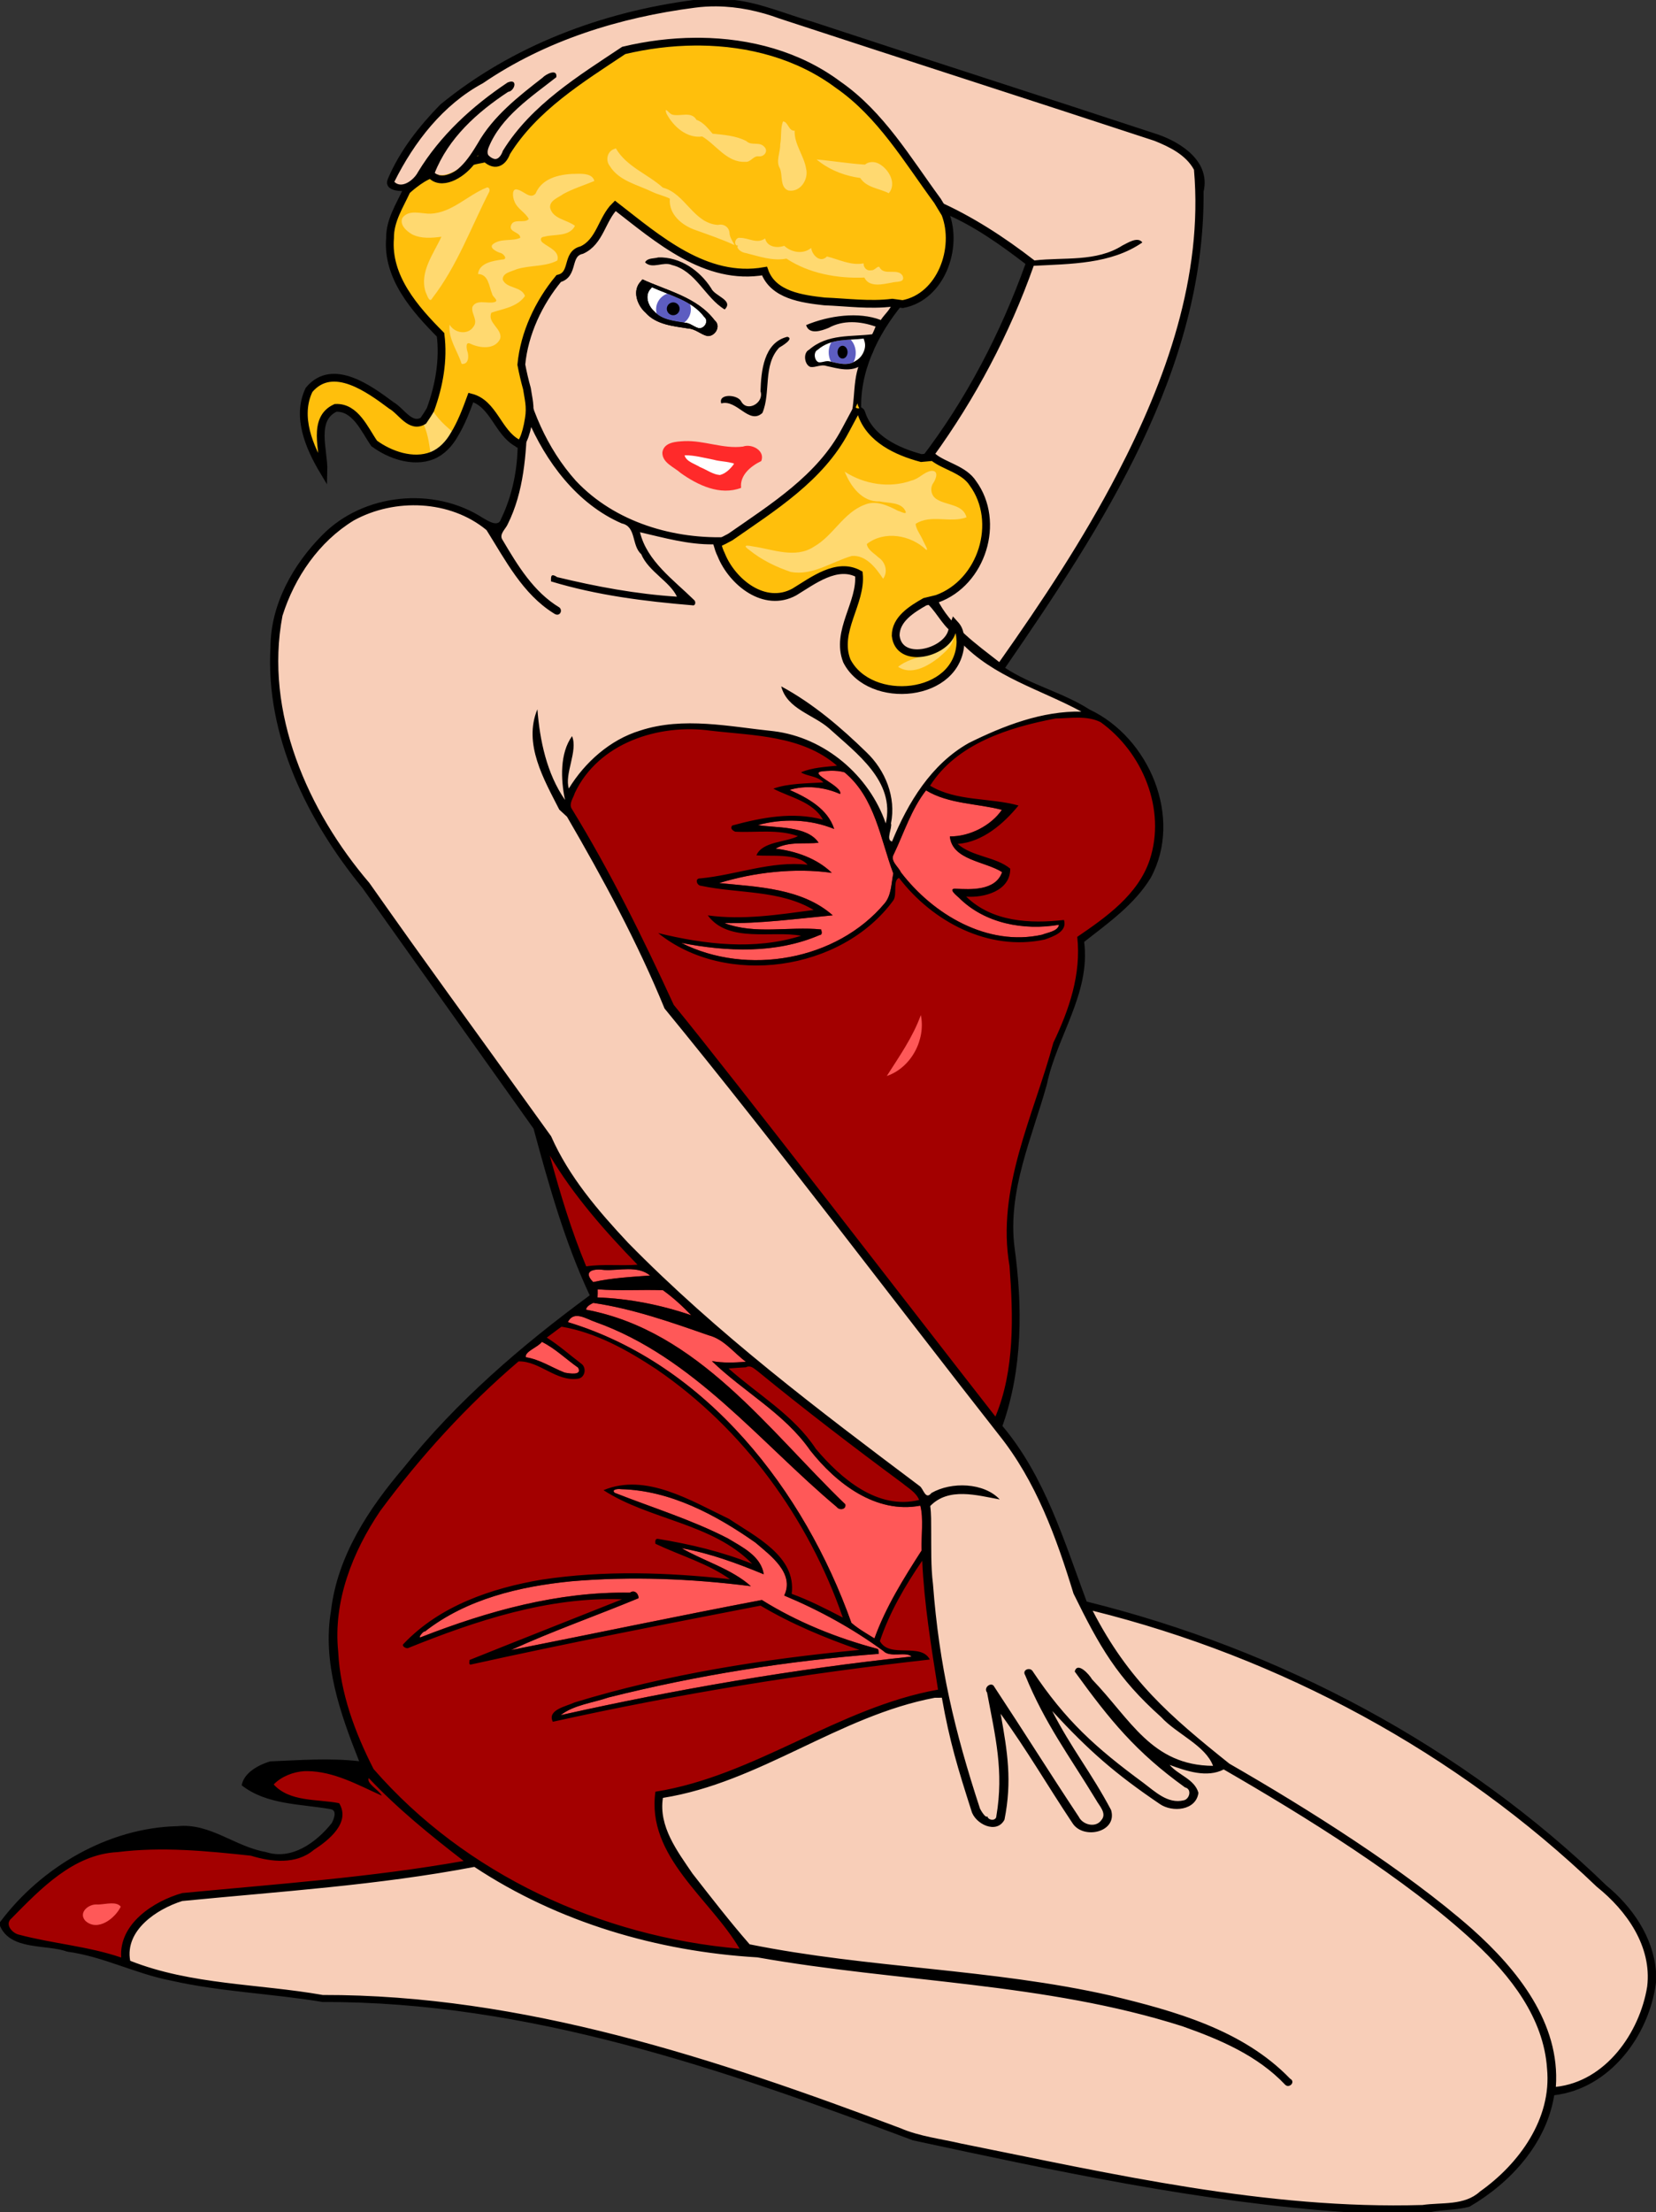
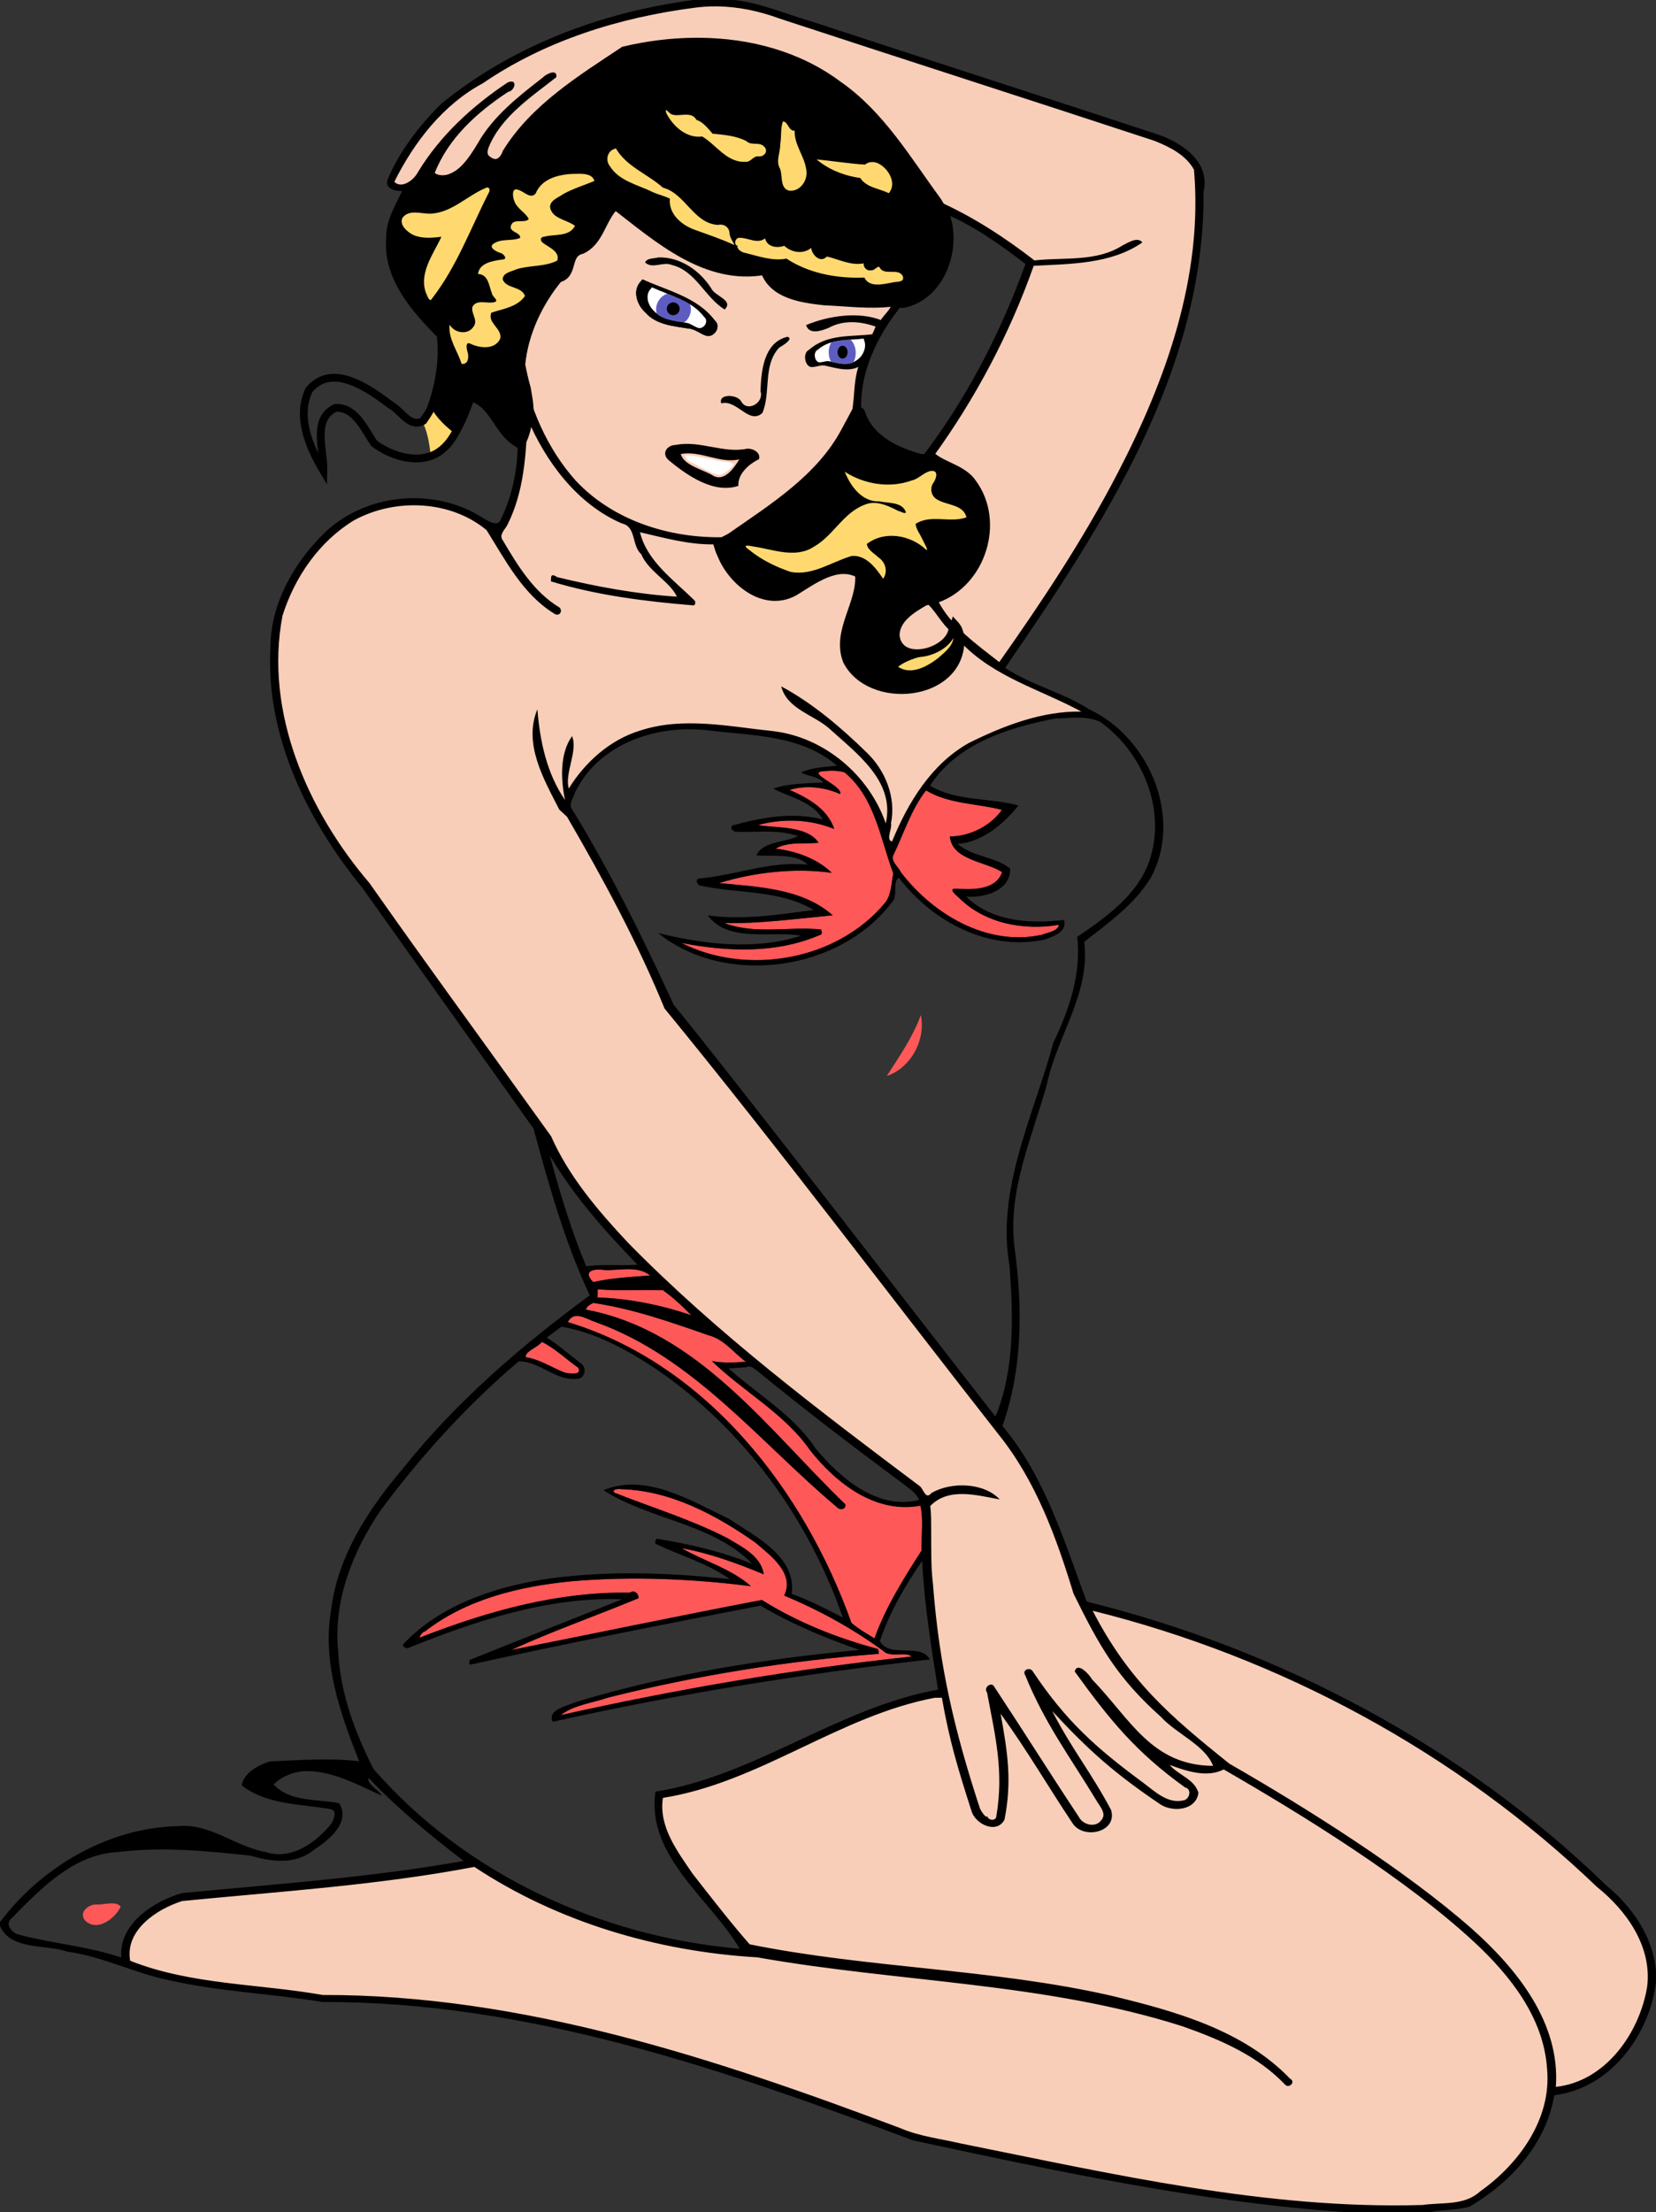
<svg xmlns="http://www.w3.org/2000/svg" height="561.97mm" width="420.86mm" version="1.1" viewBox="0 0 1491.25 1991.25">
  <rect x="0" y="0" width="1491.25" height="1991.25" fill="#333333" stroke="none" />
  <g transform="translate(2059.9 1003.3)">
    <g transform="matrix(1.25 0 0 1.25 -4059.9 -1003.3)">
-       <path d="m2971.4 644.75c-0.929-0.011-1.857-0.007-2.781 0.01-24.148-0.284-47.695 6.817-70.248 14.953-24.801 9.502-48.44 24.903-62.539 47.947 23.727 14.799 53.159 11.528 79.164 18.135-13.957 16.74-33.037 32.251-55.725 32.836 13.403 13.546 34.427 12.74 49.23 23.871 0.126 14.929-16.228 22.419-29.068 23.227-4.21 0.467-8.451 0.209-12.66-0.121 20.445 22.002 52.515 27.059 81.135 24.697 3.111 0.717 10.708-3.374 9.438 2.125-3.46 9.845-16.171 11.952-25.117 13.516-47.533 6.313-94.168-19.966-122.23-57.252-8.255 3.4-2.982 14.373-6.285 20.66-34.933 47.769-100.17 67.319-156.76 54.791-17.468-3.921-34.29-11.082-48.807-21.662 41.78 9.739 86.803 13.994 128.05-0.408-25.956-6.629-55.179 4.068-79.062-10.488-2.031-1.485-9.86-7.003-3.912-5.654 31.226 3.184 62.447-1.999 93.326-6.076-31.585-20.435-70.936-16.327-106.18-24.07-2.851-1.462-1.461-5.044 1.709-3.992 32.81-3.397 64.947-16.478 98.266-11.826-9.455-12.633-27.335-10.496-41.203-10.98-3.095 0.151-7.892 0.373-3.938-2.758 10.353-8.802 25.277-7.005 36.709-13.771-19.111-7.971-40.326-3.746-60.137-5.359-4.165-1.893-0.229-4.518 2.953-4.141 25.616-6.766 53.039-10.915 78.834-3.266-7.966-17.291-28.136-22.332-43.875-29.543 14.453-4.181 29.542-3.688 44.547-4.742-4.243-6.746-14.103-7.603-19.562-10.156 10.356-3.601 21.406-3.805 32.178-5.08-25.85-23.842-62.331-28.643-95.9-31.582-24.156-2.805-49.01-5.974-72.934 0.438-33.275 7.523-65.014 30.554-75.189 64.137-0.557 8.19 7.774 13.919 10.445 21.156 30.761 52.034 57.357 106.4 82.6 161.3 7.146 13.897 15.682 18.58 26.574 31.277 3.228 10.375 9.722 19.148 17.584 26.426 86.333 101.49 164.45 209.55 246.74 314.25 18.773-44.222 17.179-93.705 13.192-140.62-9.034-56.53 12.428-111.66 29.697-164.54 5.621-16.701 9.394-33.976 17.441-49.748 10.377-24.739 17.193-51.774 14.336-78.746 26.783-18.169 55.893-39.138 65.771-71.592 13.868-45.653-7.915-97.767-46.754-124-5.971-2.689-12.55-3.509-19.055-3.584zm-223.19 47.777c-3.754 0.888-11.022-1.267-12.357 3.633 3.384 6.821 12.384 8.716 17.395 14.246 3.017 2.645 1.007 2.319-1.719 0.992-14.087-4.965-29.843-5.566-44.029-0.623 16.284 7.209 34.401 15.839 41.627 33.27-22.563-8.379-48.126-8.873-70.916-1.129 18.349 4.896 40.097-0.081 55.375 13.223 3.359 3.334-7.332 0.846-9.297 1.713-10.226-0.101-21.024 0.804-29.701 6.807 18.098 1.886 36.606 7.28 50.732 19.283-34.128-3.628-69.353-0.062-101.73 11.369 33.5 4.594 70.095 3.998 98.924 24.336 3.6 2.166 5.492 4.111-0.059 3.746-30.782 3.379-61.602 6.423-92.553 6.629-2.312 0.971 5.136 3.159 7.344 3.856 26.453 7.842 54.238 1.391 81.227 3.922 1.927 4.53-5.47 3.428-7.639 5.467-37.896 14.198-79.282 11.339-118.31 4.297-4.614 0.877 6.148 4.88 8.979 6.24 59.702 25.051 136.02 9.413 177.36-41.506 5.186-7.778 5.271-17.631 6.777-26.463-11.377-30.601-16.359-66.416-41.814-89.406-3.765-4.306-10.407-3.624-15.608-3.9zm85.398 17.297-0.674 0.885c-13.754 17.99-20.794 39.904-30.106 60.242-0.329 7.451 6.751 12.501 10.197 18.455 27.24 33.71 69.549 59.31 114.13 55.043 8.889-1.349 19.028-2.327 26.113-8.369 2.626-3.03 2.175-6.944-2.756-4.404-31.715 4.916-66.615-3.259-89.137-27.236-2.858-1.961-3.207-4.618 1.412-3.076 13.477 0.639 31.054 0.987 39.076-12.061 2.292-3.021 2.047-5.964-1.834-7.088-13.577-7.416-32.086-8.102-41.182-22.023-0.633-1.827-4.091-6.984 0-6.123 17.926-1.247 35.428-10.757 45.426-25.824-23.472-6.498-49.385-5.224-70.672-18.42zm-230.87 199.08c8.424 10.346 16.81 20.724 25.176 31.117-1.41-5.633-2.477-11.406-6.356-15.814-2.022-8.958-11.45-11.44-18.82-15.303zm-108.75 128.28c-0.502 0.015-0.215 1.872-0.146 3.221 9.341 34.144 19.499 68.171 33.205 100.85 16.425-2.567 33.173-0.228 49.744-1.807-30.348-30.876-58.975-63.877-81.537-100.93-0.648-0.974-1.038-1.347-1.266-1.34zm71.877 103.97c-0.552 0.01-1.104 0.022-1.654 0.047-9.62 0.985-19.165 0.336-28.773 0.588-4.975-0.165-8.767 5.477-5.129 9.527 2.668 6.691 9.611 2.088 14.775 1.926 14.42-2.275 28.988-2.97 43.514-4.102-6.042-6.006-14.446-8.079-22.732-7.986zm-28.963 18.078 0.018 1.25v0.111c0.138 4.582-1.79 10.537 5.012 8.689 28.915 1.348 57.186 7.858 84.51 17.1-8.967-9.584-18.525-19.126-29.484-26.27-20.017-0.701-40.119 0.751-60.057-0.879zm-3.221 12.432c-3.433 1.534-7.272 3.997-7.492 8.182 57.998 10.112 107.04 46.855 148.19 87.285 29.182 28.664 56.996 59.228 85.652 88.076-2.195 5.069-7.81-1.269-9.916-3.215-60.524-51.667-112.87-115.32-185.34-151.21-13.855-6.628-28.171-12.51-42.744-17.264-5.451-1.483-10.723 2.243-12.522 7.291 83.144 24.54 151.66 84.684 198.93 156.08 23.89 35.684 42.725 74.62 57.438 114.82 6.757 5.872 14.646 10.206 22.207 14.92 10.136-29.039 26.994-55.152 43.066-81.025-0.57-13.894 2.169-28.123-1.494-41.77-31.666 6.837-62.846-10.575-84.445-32.57-14.723-14.683-25.315-33.095-41.742-46.188-18.917-16.81-40.154-30.817-58.682-48.086 10.058 1.308 20.226 0.518 30.299-0.174-13.083-9.477-23.495-23.908-40.195-27.322-33.026-11.378-66.504-23.346-101.21-27.834zm-28.742 21.488c-5.051 3.488-9.799 7.387-14.818 10.92 11.972 7.915 23.878 16.819 34.383 26.602 3.023 6.08-3.729 10.804-9.348 9.344-17.538-0.79-31.194-17.155-49.027-15.568-48.173 41.451-91.683 88.548-128.45 140.4-24.198 37.172-39.671 81.953-34.107 126.71 2.887 36.074 15.535 70.963 32.668 102.54 83.404 95.273 206.69 151.33 332.06 161.44-22.197-38.98-62.12-66.828-74.951-111.1-2.714-9.975-3.416-20.393-2.064-30.611 90.316-14.761 164.85-76.267 254.79-91.949-6.383-40.096-12.99-80.23-14.598-120.84-16.426 23.698-31.409 48.8-40.547 76.291 6.126 11.743 21.578 8.848 32.369 9.928 4.366 0.436 9.178 1.705 11.846 5.49-113.08 12.671-225.55 30.965-336.65 55.604-2.54-7.747 8.379-10.398 13.514-12.516 49.905-16.742 101.74-27.2 153.61-35.844 37.362-6.224 75.024-10.106 112.62-14.359-32.014-11.693-63.869-24.023-93.174-41.684-87.145 16.736-174.96 34.296-261.24 52.824 2.23-5.117 11.611-4.982 16.381-8.232 41.283-16.739 83.061-32.404 124.09-49.715-53.112-3.516-105.75 10.115-155.51 27.518-14.433 4.763-28.558 11.281-42.844 15.836-5.012-1.411 2.091-4.444 3.008-6.379 38.398-36.495 92.57-50.755 144.02-55.81 49.594-4.896 99.589-2.32 149 3.236-21.076-16.084-46.968-23.403-70.643-34.52-0.742-5.578 7.38 0.059 10.088-0.731 27.234 4.594 53.624 12.276 79.434 21.973-25.061-28.924-64.02-38.182-98.355-51.23-12.535-4.722-24.933-10.03-36.332-17.123 2.676-0.982 5.361-1.756 8.051-2.361-2.619 0.923-4.324 3.977-1.018 5.711 40.05 16.286 82.988 27.221 119.09 51.797 6.207 4.549 11.988 10.571 13.768 18.287-24.48-9.646-49.463-19.845-75.766-22.73 19.348 13.49 43.446 18.694 61.852 33.713-62.443-7.287-126.12-9.788-188.4 0.211-36.408 6.077-72.47 18.725-102.03 41.141-2.79 0.773-7.868 7.56-2.564 7.611 60.13-23.68 123.87-41.026 188.78-40.33 3.485-3.567 9.275 4.893 2.309 4.545-37.051 15.478-75.422 28.211-111.53 45.713-0.89 3.869 13.697-1.56 18.891-1.855 69.399-13.85 138.69-28.303 208.2-41.535 32.034 20.114 67.85 33.912 103.99 44.092 0.718 4.772-8.456 1.107-11.305 2.855-79.525 6.923-158.86 19.49-235.98 39.896-14.261 4.243-30.42 6.426-41.566 17.293 81.301-17.445 163.02-33.25 245.47-44.24 25.65-3.503 51.367-6.587 77.123-9.316-6.978-9.087-20.755 0.341-28.338-7.719-27.043-19.682-56.568-35.852-87.373-48.824 6.394-14.052-4.055-28.391-14.318-37.232-22.435-20.129-49.17-35.233-76.914-46.787-19.033-7.563-39.306-12.147-59.822-12.449-0.439-0.112-0.885-0.14-1.324-0.107 27.767-5.692 55.99 7.392 80.682 19.559 21.596 10.231 42.521 22.609 60.369 38.623 10.432 9.608 17.62 23.869 15.039 38.307 17.192 6.207 33.428 14.686 49.617 23.094-33.73-99.012-100.96-188.14-191.92-241.09-19.911-11.221-41.625-21.513-64.293-24.32zm-17.43 13.104-0.625 0.856c-3.851 5.602-14.432 6.748-14.662 14.617 4.66 2.702 12.266 3.358 17.654 6.59 9.684 3.872 20.418 12.522 31.293 8.158 4.481-4.188-2.574-8.961-5.918-10.916-8.898-6.887-17.476-14.472-27.742-19.305zm186.72 22.5c-6.905 1.503-14.138 1.156-21.191 2.061 27.784 24.875 61.359 44.28 82.26 76.008 19.335 22.249 44.2 44.504 75.131 46.295 6.385 0.301 12.788-0.497 18.963-2.121-4.878-12.092-18.351-17.11-27.424-25.369-42.002-30.912-82.855-63.383-123.69-95.775-1.235-0.683-2.629-1.141-4.053-1.098zm-397.9 364.22c-0.724 0-1.45 0.01-2.178 0.025-10.952 0.674-21.968 5.07-29.482 13.232 14.868 17.277 40.388 13.983 60.059 18.281 6.931 12.052-3.054 24.716-12.328 31.936-11.102 8.894-23.478 18.016-38.482 17.23-15.593 0.351-29.769-6.358-45.375-6.393-39.552-3.933-79.966-6.419-119.24 1.08-33.692 9.038-58.601 35.665-81.94 59.943-3.601 8.3 6.412 14.979 13.709 15.451 29.677 7.355 60.447 9.878 89.383 20.029-2.788-22.248 14.802-40.728 33.119-50.137 12.188-7.285 26.13-9.842 40.158-10.252 79.11-7.319 158.49-13.5 236.76-27.57-31.158-23.993-61.965-48.808-88.863-77.57-3.978 6.136 3.876 10.987 7.615 14.619-19.905-9.249-40.47-19.827-62.92-19.906z" transform="scale(.8)" fill="#a30000" />
      <path d="m2748.2 693.77c-2.477 0.044-4.954 0.235-7.396 0.488-14.562 1.425 18.538 13.277 15.738 20.477-14.162-6.338-31.063-8.125-45.463-3.713 16.275 7.237 34.326 17.011 40.139 35.174-21.875-8.887-46.1-9.662-68.775-3.5 15.95 2.75 44.425 0.301 54.725 15.863-11.15 1.488-27.126-1.475-38.676 5.338 17.988 2.225 36.863 8.55 50.613 21.787-33.6-4.713-70.463-0.4-101.46 9.213 35.075 3.45 74.75 4.737 102.25 29.012-32.4 3.075-65.461 7.613-97.549 6.988 27.812 10.562 58.175 2.787 87.062 5.725 0.613 1.837 1.461 4.963-1.414 5.113-39.238 16.862-83.35 15.025-124.47 7 59.125 29.825 139.86 16.036 183.2-35.701 6.112-7.45 5.825-17.763 7.725-26.775-11.662-30.988-16.401-68.349-43.988-91.074-3.992-1.148-8.125-1.487-12.254-1.414zm85.717 17.689c-13.262 17.062-19.788 38.088-29 57.4-3.625 6.1 4.113 11.224 6.275 16.199 29.112 38.138 78.062 67.262 127.35 56.287 4.675-1.975 14.112-2.975 15.1-8.912-31.612 5.425-66.988-1.112-90.213-24.475-1.925-1.738-9.736-7.938-3.361-8 14.325 0.8 36.474 2 42.361-14.912-14.925-9.688-45.05-10.688-47.062-32.15 17.988 0.188 37.151-9.813 46.826-23.9-21.9-5.825-47.663-5.087-68.275-17.537zm-4.7 202.23c-7.175 19.9-19.413 37.238-30.65 54.875 22.025-7.55 35.213-32.712 30.65-54.875zm-213.34 11.455c3.394 4.194 6.791 8.385 10.176 12.586-1.094-4.757-2.292-9.336-5.607-12.328-1.527-0.029-3.049-0.125-4.568-0.258zm-50.324 217.28c-7.211 0.011-14.67 1.088-21.258 0.713-9.725-1.4-20.074 0.789-10.174 10.889 16.812-3.775 34.174-4.625 51.199-5.912-5.594-4.644-12.557-5.7-19.768-5.689zm-27.406 18.139c0.05 2.425 0.062 4.85-0.113 7.287 28.688 1.025 57.288 6.762 84.426 16.037-7.825-8.088-16.362-16.012-25.562-22.537-19.562-0.7-39.2 0.713-58.75-0.787zm-3.938 12.213c-2.575 1.238-6.101 3.074-6.551 6.074 101.02 18.95 164.23 108.56 233.49 175.2 1.062 4.7-5.3 5.712-7.65 2.449-69.7-58.462-128.9-134.89-217.3-166.5-8.325-2.75-19.45-10.824-24.9 0.051 124.88 37.838 212.86 151.46 255.36 270.7 6.225 5.438 13.675 9.624 20.75 14.012 10.212-28.312 26.275-53.962 42.463-79.137-0.475-12.975 1.899-28.901-1.176-40.363-40.012 7.65-75.849-20.111-99.199-49.799-23.15-33.275-59.901-52.625-88.514-80.338 10.075 1.9 20.45 1.375 30.65 0.662-11.012-8.162-19.712-20.361-33.562-23.861-33.925-11.85-68.249-23.913-103.86-29.15zm-46.338 35.062c-3.163 4.737-15.738 8.687-14.4 13.85 12.7 1.95 23.301 9.25 35.051 13.838 4.05 0.738 16.086 2.899 11.986-4.514-10.888-7.6-20.799-17.436-32.637-23.174zm70.129 132.48c-3.174-0.137-7.594 0.883-4.367 3.453 33.975 13.388 69.112 24.125 101.66 40.9 12.712 7.7 30.064 15.912 32.389 32.375-23.862-9.838-48.276-18.9-73.863-23.463 19.8 11.488 44.925 18.586 62.312 34.174-53.525-6.775-107.76-9.025-161.55-4.412-46.588 4.588-94.575 15.913-132.12 45.301-0.925-1.188-7.576 7.061-2.889 4.799 59.762-23.275 122.96-40.937 187.64-39.85 4.35-3.138 8.05 1.425 7.725 5-37.95 15.738-78.401 29.914-114.76 46.639 75.275-14.912 150.45-30.713 225.85-45.051 31.925 19.925 67.274 34.112 103.61 43.85 2.05 0.287 1.3 3.139 1.6 4.639-81.975 6.237-163.56 19.248-243.32 39.273-14.112 4.862-31.338 6.713-43.051 15.875 104.21-23.262 209.71-41.437 315.9-52.699-4.612-4.862-19.3 1.326-25.312-5.012-27.6-20.225-57.975-36.827-89.312-49.914 9.688-20.188-12.662-36.299-25.938-47.674-35.525-24.962-76.7-47.001-120.94-48.076-0.377-0.066-0.804-0.107-1.258-0.127zm-457.77 372.99c-4.521 0.07-9.621 1.229-13.186 1.004-7.388-0.388-16.787 7.325-10.162 14.725 11.175 10.125 26.875-2.413 31.85-12.75-1.821-2.428-4.986-3.033-8.502-2.978z" transform="scale(.8)" fill="#ff5858" />
    </g>
    <path d="m-1417.2-999.53c-26.746 1.065-53.12 6.702-79.108 12.826-46.632 11.541-91.563 30.542-131.39 57.518-35.842 19.891-61.739 53.802-79.594 90.039 5.426 6.868 15.606 3.735 20.67-1.922 7.104-8.047 11.473-18.142 18.615-26.279 18.763-23.794 41.767-44.239 67.363-60.299 4.361-1.603 0.535 5.404-1.758 5.059-29.217 18.186-56.369 43.43-68.756 76.385 9.182 5.806 20.823 1.664 27.629-5.812 13.212-13.294 19.434-31.655 33.043-44.686 13.273-14.078 28.778-26.385 44.385-37.957 1.218-0.465 5.376-2.997 5.242-0.168-23.174 18.166-49.985 35.816-61.205 64.363-2.81 5.777 1.7 13.004 8.189 12.625 6.278 0.458 11.172-4.417 13.406-9.838 25.198-38.68 65.415-63.24 103.05-88.324 57.334-13.533 120.71-10.735 172.8 18.682 29.519 16.611 53.642 41.197 73.328 68.5 11.954 15.756 22.599 32.695 34.781 48.164 31.446 13.934 60.454 32.839 87.559 53.9 26.586-3.136 55.843 1.434 79.795-13.184 4.121-2.165 10.41-6.347 14.207-5.004-28.472 17.942-63.143 17.172-95.535 19.006-21.883 62.234-53.133 121.11-91.975 174.41 11.997 10.287 30.572 12.155 38.725 26.908 21.479 32.325 6.065 81.926-29.48 97.076-4.079 1.083-7.003 2.497-3.564 6.482 12.813 24.22 36.145 40.087 57.117 56.637 60.753-86.059 118.73-175.97 153.18-276.2 18.483-54.686 29.159-113.13 23.48-170.86-10.659-18.658-32.79-25.845-52.004-31.959-112.33-36.812-224.87-73.073-337.2-109.85-14.629-4.095-29.807-6.383-45.014-6.244zm-88.809 178.86-0.705 0.709-0.543 0.543c-12.055 11.454-13.531 31.709-29.443 39.361-8.549 1.517-11.025 10.86-12.85 18.012-1.054 4.303-4.926 6.991-8.789 8.238-18.433 22.43-31.547 50.034-34.064 79.148 8.076 41.836 25.976 83.297 57.223 113.04 35.792 32.738 85.949 46.203 133.69 43.668 37.11-25.859 77.594-50.995 101.25-90.897 8.106-11.821 10.832-26.159 11.43-40.227 0.69-10.065 1.938-20.327 6.144-29.715 0.192-3.367 3.439-9.01 5.262-13.07 3.054-6.132 6.205-12.231 8.65-18.641-15.266-6.05-33.243-6.949-47.871 1.357-4.419 1.528-11.491 4.205-14.676-0.443 20.575-7.827 44.317-11.385 65.342-3.207 4.182-6.709 11.331-11.948 12.25-20.34-23.66 3.035-47.61 0.118-71.289-1.736-16.006-2.107-35.712-6.127-43.434-22.301-0.644-4.378-3.334-4.581-6.994-3.52-33.005 4.773-64.659-10.952-90.783-29.623-13.66-9.596-26.598-20.158-39.799-30.363zm-80.369 186.83-0.697 6.941c-1.275 32.898-3.016 67.378-19.008 96.973-3.724 4.13-6.626 10.803-2.023 15.543 13.208 22.601 28.079 45.781 50.84 59.785 1.479 3.218-3.023 2.872-4.289 0.906-27.125-17.428-42.179-47.556-59.164-74.061-35.012-28.699-88.444-29.872-126.26-5.992-29.913 20.149-51.334 51.924-61.096 86.416-11.185 61.61 5.855 125.34 36.291 179.04 12.534 22.273 27.421 43.194 44.094 62.555 0.243-0.206 0.492-0.406 0.736-0.611 4.473 11.909 14.452 20.923 20.648 31.936 48.291 69.345 100.27 136.19 146.26 207.1 34.621 63.6 90.714 111.31 143.63 159.2 59.006 51.654 122.63 97.648 183.92 146.46 3.09 2.882 7.323 9.51 11.76 4.893 13.276-7.215 29.13-7.116 43.619-4.258 2.017 0.462 9.277 3.36 3.857 2.051-16.496-2.986-36.073-3.548-49.447 8.092-3.068 7.063-0.378 15.262-1.463 22.723 0.11 86.679 16.088 173.24 45.562 254.67 1.856 4.558 6.028 9.754 11.025 10.385-6.599-0.293-13.002-6.766-13.918-13.318-13.264-32.664-18.467-68.093-28.768-101.59-1.159-1.077-2.812-1.397-4.348-1.316-88.092 15.151-160.77 75.384-248.73 90.754-5.283 2.288-2.843 9.452-3.531 13.91 1.613 29.996 23.618 53.218 40.387 76.23 12.606 16.278 25.33 32.696 39.596 47.474 33.799 10.537 69.557 11.548 104.29 17.057 102.21 12.208 206.88 18.388 303.97 55.154 17.32 6.92 34.103 15.302 49.551 25.848-44.717-28.295-97.245-40.286-148.39-51.084-99.844-19.469-201.71-25.053-302.08-40.803-78.984-7.373-158.38-26.154-227.31-66.694-9.128-4.914-17.998-10.925-27.373-15.047-88.682 17.486-179.48 20.004-268.77 33.16-21.188 7.463-42.263 24.767-44.098 48.57-0.427 6.695 5.212 11.592 11.309 12.926 28.538 10.592 59.112 13.918 89.053 18.356 38.563 4.69 77.166 9.867 116.03 10.678 123.71 5.374 244.67 36.689 361.52 76.272 44.356 14.611 87.979 31.428 132.16 46.471 59.714 15.739 120.86 24.987 181.25 37.637 93.516 17.898 188.67 31.33 284.12 26.816 17.295 0.197 35.776-2.269 49.188-14.283 32.16-23.358 58.938-59.476 59.592-100.57 1.321-42.872-22.924-81.591-51.272-111.79-33.351-34.305-72.126-62.813-111.21-90.184-42.515-29.205-86.818-55.674-131.27-81.793-2.424 1.048-5.191 1.646-8.178 1.914-5.094-17.209-22.846-25.662-35.381-36.865-46.316-36.874-80.622-88.134-98.268-144.57-14.142-40.408-29.842-81.231-57.004-114.92-42.565-56.374-86.539-111.67-129.54-167.72-57.172-73.724-114.58-147.28-173.51-219.61-26.594-60.45-55.546-120.23-91.332-175.8-1.166-1.138-2.573-2.037-4.096-2.625-11.867-23.6-26.864-48.229-23.898-75.523 0.571-6.359 1.188-3.793 1.59 1.215 3.725 25.397 10.731 51.814 27.803 71.664-2.825-19.108-6.651-40.1 2.695-58.109 0.916 0.761 0.276 6.081-0.029 8.467-1.768 12.471-7.883 25.595-2.504 38.037 16.017-27.968 42.626-50.689 74.482-57.611 37.62-8.873 76.667-0.173 114.71 3.814 45.714 7.337 84.468 43.55 97.348 87.793 4.628-15.29 3.716-32.39-4.606-46.268-12.001-20.725-31.594-35.495-49.199-51.035-12.504-9.477-29.769-14.183-37.17-29.127 28.561 16.449 53.982 38.297 76.922 61.939 13.56 15.527 20.369 37.185 16.326 57.586 0.685 5.39-4.765 13.071 0.916 17.189 4.766 3.018 4.843-5.056 6.969-8.053 14.515-33.034 35.714-65.514 68.936-82.131 31.847-15.693 66.689-27.741 102.52-26.221 1.206-1.128-7.979-4.95-11.199-6.906-36.359-18.437-77.751-30.911-105.41-62.518 0.951 15.289-6.718 30.794-20.34 38.188-22.668 12.807-54.646 10.583-72.814-8.988-11.007-11.329-8.955-28.722-4.297-42.256 4.517-14.418 11.459-29.015 9.645-44.529-13.656-8.431-30.526-2.849-43.186 4.729-11.919 6.623-23.382 17.406-38.111 15.004-22.068-3.196-38.59-22.471-45.154-42.85-2.611-6.525-10.708-3.696-15.996-4.572-20.052-1.259-39.604-6.916-59.311-11.359 4.798 24.902 25.157 42.165 42.947 58.383 2.003 2.913 6.896 4.551 7.543 8.139-42.4-3.575-84.961-8.788-125.86-21.066-0.544-4.451 5.372 2.008 7.896 0.742 35.076 8.327 70.732 14.643 106.76 16.721-6.844-17.401-26.735-24.963-34.098-41.986-7.771-7.372-4.426-22.172-15.25-27.096-36.102-14.007-62.459-45.601-79.764-79.33-3.716-7.014-6.515-14.463-10.238-21.471zm359.48 169.86-0.865 0.5-0.268 0.154c-11.846 6.709-26.258 15.673-27.262 30.752-0.656 10.669 9.148 19.536 19.588 19.27 14.319 0.37 30.74-7.133 35.256-21.633-10.763-7.818-15.381-21.466-26.449-29.043zm146.05 907.06 6.268 2.076c-5.796 3.92 0.726 10.663 2.904 14.629 26.714 48.257 67.142 87.348 110.5 120.71 27.132 19.995 57.462 34.998 85.547 53.545 59.694 37.704 118.76 77.998 167.78 129.22 26.558 29.146 47.197 66.558 46.455 106.89-0.432 4.704 3.888 9.373 8.688 6.965 29.948-6.245 53.404-29.396 66.686-56.113 11.74-21.794 16.187-48.314 7.471-71.963-6.611-20.785-21.677-37.242-37.553-51.557-126.57-122.86-286.78-210.34-457.88-252.51l-6.939-1.879zm-6.399 58.238c28.333 25.607 47.358 62.671 83.072 79.549 1.15 0.521 2.316 1.008 3.486 1.478-3.948-0.997-7.654-1.938-10.746-2.564-5.444 0.691 4.949 13.481 9.947 15.129 7.022 4.323 22.51 14.078 12.074 22.746-11.948 8.288-25.874-0.789-35.609-8.143-9.672-6.63-20.5-15.374-31.602-24.91 13.925 11.344 28.496 21.901 43.416 31.742 7.789 4.138 20.45 6.535 26.039-2.076 2.562-5.708-2.918-10.416-7.422-12.66-33.148-24.998-61.737-55.549-86.215-88.936-2.271-3.136-6.581-8.94-6.441-11.356zm-46.717 1.037c4.776 0.433 5.552 7.484 8.83 10.33 11.74 16.621 25.1 31.956 39.6 46.168-12.327-11.242-24.059-22.098-33.947-30.727-2.757-0.533-1.755 3.412 0.592 8.295-5.85-11.046-11.061-22.36-15.074-34.066zm-34.274 14.15c7.81 8.707 13.809 19.648 20.705 29.309 20.799 31.14 39.36 64.023 62.635 93.418 1.199 1.095 2.584 1.846 4.057 2.301-4.264-0.85-8.179-3.116-10.272-6.738-10.023-13.579-18.229-28.432-27.852-42.314-12.67-19.897-26.733-43.123-41.195-61.787-5.853 15.7 3.825 35.192 3.074 51.086 1.202 17.66 3.038 36.792-4.363 53.373-0.551 0.375-1.113 0.681-1.684 0.932 7.103-8.474 3.146-20.448 5.129-30.463 1.609-30.07-6.55-59.851-10.234-89.115zm52.426 25.6c2.792 4.715 5.957 9.112 7.604 10.383 12.946 24.89 31.999 46.884 42.652 72.764-6.995-14.444-16.728-27.542-24.928-41.33-8.599-13.681-17.432-27.536-25.328-41.816zm51.775 87.006c0.357 0.959 0.703 1.922 1.035 2.893-1.029 5.547-5.522 8.703-10.713 9.625 5.765-1.443 10.703-6.318 9.678-12.518z" fill="#f8ceb8" />
    <path d="m-1435.4-1003.3c-82.6 10.862-163.15 41.025-227.95 94.062-19.1 19.538-36.486 41.538-47.211 66.812-4.325 10.45 9.962 11.975 16.85 10.688-6.275 13.725-15.125 26.988-14.938 42.75-2.938 35.175 22.449 63.85 45.486 87.037 2.888 22.725-1.299 45.962-9.111 67.35 5.237 9.125 13.149 16.352 21.387 22.727 6.438-10.55 10.813-22.087 15.025-33.625 20.612 5.3 24.162 31.537 42.162 41.137-0.025 23.4-4.825 47.251-15.088 68.363-2.413 7.763-11.748 1.424-16.086-0.951-44.15-28.688-107.66-22.45-144.74 15.213-26.45 26.7-46.525 62.375-46.713 100.79-4.625 80.262 33.35 156.46 82.963 217.16l153.94 216.43c13.8 50.925 28.113 102.15 50.588 150.04-61.388 45.162-119.86 95.289-167.54 155.08-31.362 36.788-59.525 79.238-65.4 128.38-8.037 47.075 8.225 92.849 25.275 135.89-26.688-3.013-53.563-0.938-80.275 0.162-10.288 3.212-23.451 10.087-25.488 21.537 22.55 17.7 53.112 16.675 80.062 21.463 6.2 1.075 2.987 8.863 1 12.613-13.8 17.312-36.111 33.7-59.424 25.938-27.612-4.737-50.162-26.312-79.375-23.225-62.625 1.337-123.1 37.075-159.93 86.438v3.262c9.55 22.412 41.512 16.399 60.75 23.262 32.112 4.338 61.126 19.776 92.801 25.926 45.075 10.25 91.524 11.749 137.05 19.387 184.4-0.675 361.02 60.613 531.62 124.53 128.75 27.65 258.11 55.588 389.78 64.65h75.863c11.712-2.487 23.986-1.725 35.524-4.975 37-21.55 69.251-56.8 76.238-100.31 50.075-5.925 85.512-53.562 91.625-101.38v-10.264c-2.612-31-21.262-57.799-44.662-77.174-129.36-125.45-293.64-212.41-467.99-255.55-20.288-54.488-37.561-112.5-75.861-158.06 18.25-51.413 18.236-107.41 10.861-160.94-6.325-50.688 15.751-98.462 29.076-146.2 9.05-43.775 39.474-82.05 33.674-128.6 21.75-17.062 45.275-33.614 59.963-57.727 29.25-54.05-1.4-126.11-55.037-151.38-23.962-15.388-52.388-21.936-76.125-37.549 87.675-127.4 179.95-267.8 178.72-428.68 6.275-26.812-19.45-43.913-41.15-51.463-103.89-34.262-208.09-67.548-312-101.77-22.962-6.55-45.1-16.363-69-19.238zm20.641 5.734c19.403 0.154 38.609 4.238 56.871 10.979 112.42 36.912 225.08 73.024 337.49 110.01 13.575 5.425 28.45 12.676 35.687 26.051 8.363 95.788-25.289 189.62-68.951 273.49-30.8 59.325-67.898 115.16-106.4 169.71-20.712-16.25-44.276-32.65-56.051-56.938 40.662-14.625 57.638-69.375 32.363-103.96-8.15-12.638-25.8-15.437-35.938-23.725 38.125-52.575 68.975-110.74 90.662-172.09 32.975-1.75 69.6-1.411 97.838-21.023-4.213-5.575-12.951 0.299-17.889 2.699-23.625 15.112-52.774 10.412-79.262 13.5-27.038-20.962-56.026-39.788-87.326-53.65-27.038-36.75-51.038-77.85-89.375-104.44-54.625-40.825-128.51-46.399-193.16-30.949-38.675 25.75-80.599 51.375-105.67 91.85-3.413 9.3-20.988 8.337-16.051-4.426 11.15-27.713 38.324-45.512 61.012-63.35 1.087-8.275-9.774-2.475-12.361 0.438-21.825 16.95-44.539 34.675-58.389 59.1-7.662 12.675-21.687 35.4-38.912 27.025 12.4-31.7 38.35-55 66.275-73.35 5.963-0.7 9.2-12.538-0.537-8.4-31.875 21.288-60.713 47.663-80.738 80.713-3.475 6.775-14.361 15.438-21.236 8.688 17.85-35.85 43.937-69.55 79.787-88.775 56.6-38.638 123.32-59.237 190.82-67.975 6.484-0.869 12.974-1.254 19.441-1.203zm-43.99 95.803c6.638 8.787 20.125-3.236 25.412 8.014 6.9 0.975 9.887 7.936 15.162 12.611 12.338-0.212 24.588 2.288 34.812 8.812 4.775-1.1 12.412-0.336 12 6.201-3.375 4.237-10 0.262-12.975 6.199-17.6 6.175-30.938-15.412-43.025-21.812-13.412 2.4-25.849-9.213-31.387-20.025zm104.3 8.951c1.723-0.237 4.269 7.984 8.81 8.25-0.537 16.338 20.501 34.937 4.863 49.6-18.675 8.637-10.862-11.4-17.6-21.15 1.913-12.138 3.137-24.375 3.762-36.65 0.054-0.026 0.108-0.041 0.164-0.049zm-151.43 24.625c9.637 15.925 27.487 21.911 42.225 34.924 20.612 4.8 27.849 34.976 53.674 33.701 7.575-0.212 4.488 11.487 9.613 15.287-18.1-11.862-57.426-11.85-55.051-41.537-14.375-4.213-29.1-11.164-42.975-17.701-8.262-4.638-21.049-19.061-7.486-24.674zm185.46 10.111c13.138 1.25 26.65 3.525 39.775 4.225 11.238-9.65 29.163 12.913 20.676 22.926-8.65-4.287-19.501-4.5-24.826-13.713-12.112-0.312-28.412-7.713-35.625-13.438zm-217.86 12.457c5.236-0.002 10.57 0.824 11.906 4.543-13.462 5.525-28.526 9.576-38.988 20.176-3.85 13.625 13.962 16.138 21.438 21.275-6.425 10.375-22.424 3.674-30.699 10.574 0.512 9.1 18.275 9.6 15.275 19.963-15.612 5.862-35.039 2.399-48.389 13.299-4.938 12.562 15.3 10.125 19.062 18.75-6.612 9.225-19.612 10.639-29.625 14.139-5.312 8.325 7.189 15.012 8.039 22.938-3.975 10.975-17.901 8.636-26.451 4.549-10.738-1.962 3.112 18.076-6.713 18.389-3.275-9.35-11.273-23.288-10.586-30.963 10.025 11.788 29.536 1.35 21.111-13.588-5.35-15.925 22.288-2.161 21.375-12.361-8.85-6.463-3.787-21.738-16.537-23.713 1.5-8.95 15.762-9.926 23.662-11.301 3.75-8.238-10.125-7.3-11.775-12.912 7.15-5.6 15.864-3.725 23.914-5 6.638-4.388-3.15-7.962-6.338-10.574-2-10.675 17.438-0.838 16.025-10.338-6.438-6.838-16.35-12.738-13.713-23.838 6.65-0.2 12.925 9.8 19.412 4.062 4.375-12.562 17.962-17.288 30.162-17.613 2.184-0.155 5.29-0.454 8.432-0.455zm-83.271 12.295c2.643-0.332 0.063 4.546-0.834 6.285-16.112 30.862-28.563 65.538-50.088 92.363-12.6-19.25 4.586-39.687 12.049-57.074-13.562 2.013-30.549 3.375-36.924-11.713 0.388-7.987 10.987-7.651 16.85-6.889 22.35 4.3 39.062-13.511 57.475-22.486 0.611-0.284 1.095-0.439 1.473-0.486zm115.71 15.285c38 29.412 81.462 68.089 134.38 58.727 7.787 21.838 34.062 25.048 53.912 27.336 20.362 0.8 40.876 3.689 61.201 1.139-1.375 6.05-7.076 10.375-10.389 15.588-19.925-7.7-46.825-4.001-67.25 4.574 2.725 9.037 13.964 5.112 20.289 2.5 13.175-7.25 28.574-6.013 42.299-1.15-3.913 9.963-9.936 19.35-13.486 29.662l-1.076 3.889c-7.638 19.425-1.863 41.538-12.713 60-22.488 42.675-65.075 69.074-103.47 95.824-50.4 2.575-103.97-13.049-139.24-50.637-26.05-29.075-41.863-66.426-49.051-104.49 2.638-28.112 15.688-55.85 33.65-77.5 14.5-3.575 6.25-22.312 20.775-25.625 16.525-7.5 17.974-27.875 30.174-39.838zm297.2 7.176c26.15 11.05 50.038 28.2 72.188 45.15-22.462 62.375-53.414 122.1-93.852 174.74-21.812-5.812-46.35-17.149-53.912-40.424-2.388-36.338 14.651-70.775 37.238-98.162 34.475-6.525 50.225-50.526 38.338-81.301zm-184.25 22.891c0.247 0.002 0.508 0.015 0.783 0.035 7.013 0.738 13.538 5.137 20.5 1.012 2.962 7.662 10.511 8.1 17.549 6.25 7 5.588 15.6 7.913 23.838 2.463 2.188 7.688 9.075 12.899 15.713 6.736 8.625 3.6 21.576 8.176 31.176 6.639 0.938 7.9 9.687 7.388 14.412 2.938 3.913 9.113 22.912-0.35 20.725 10.5-10.438 0.4-28.938 8.35-32.676-3.65-23.525 2.087-51.736-3.875-70.648-16.787-13.375 2.788-26.289-2.65-39.164-5.5-4.202-1.925-9.869-10.691-2.207-10.635zm-192.19 161.12c16.388 38.738 44.599 77.175 85.111 94.713 13.262 2.8 8.638 19.851 17.488 27.639 6.5 15.638 25.875 24.662 32.162 38.287-36.425-2.312-72.438-9.025-107.88-17.6-6.6-4.463-5.337 1.05-5.512 3.85 41.338 12.562 84.423 17.962 127.34 21.512 2.938 0.738 3.301-3.462 1.426-4.824-18.275-18-42.374-34.912-48.637-60.938 21.538 4.95 43.388 11.2 65.875 10.912 5.162-0.4 5.499 5.9 7.236 9.35 9.85 24.575 39.037 48.238 65.912 33.5 16.612-10.075 38.35-27.063 58.088-16.15 2.587 26.112-21.35 51.313-10.85 78.176 20.762 40.662 100.85 33.575 102.36-17.062 29.662 31.575 71.886 42.713 108.84 62.738-35.138-0.737-69.824 12.587-101.3 28.225-33.888 19.025-54.851 53.7-69.201 88.713-5.888-1.4 0.412-12.239-0.938-16.326 4.787-23.425-5.075-47.799-22.062-63.986-23.138-22.55-48.249-43.988-76.762-59.338 5.162 20.438 29.012 25.375 43.188 37.9 24.45 22.3 59.625 47.362 50.938 85.475-14.862-43.088-54.701-77.325-100.86-83.025-39.8-4.088-81.298-13.363-120.4-0.551-27.138 8.275-49.789 28.662-64.139 52.125-4.188-13.038 8.413-33.788 2.9-47.125-11.025 15.325-10.275 38.838-6.338 57.4-16.5-23.575-22.738-53.85-24.875-81.588-12.962 31.112 5.913 63.188 19.713 90.312l6.988 6.451c32.412 55.775 63.349 112.87 87.799 172.57 99.348 121.05 212.79 271.44 301.14 383.85 33.325 41.612 51.749 92.425 67.137 142.81 23.575 47.925 39.238 75.675 78.963 111.21 13.65 15 39.887 25.476 46.687 43.863-55.275-0.362-74.275-41.888-108.96-77.863-2.312-4.188-13.151-16.362-15.613-7.062 31.762 43.913 55.25 72.65 99.313 104.31 6.6 1.512 4.026 10.762-1.199 11.662-14.288 3.475-25.863-7.975-36.275-15.75-43.038-31.688-70.112-56.024-100.01-100.95-2.85-3.362-9.363-0.412-6.426 4.062 17.712 43.425 39.487 72.174 63.725 112.07 2.725 5.2 10.138 12.189 4.963 18.264-5.05 7.412-16.837 4.45-20.412-2.875-27.775-41.888-48.4-75.088-76.088-117.03-2.3-5-10.149 0.475-6.512 5.188 7.463 39.55 15.237 70.725 8.387 111.1-0.05 4.787-7.462 4.138-8.074 0.301-1.587 1.975-5.662-4.912-6.688-6.938-23.025-70.3-36.738-128.22-42.338-202.19-1.975-15.975-1.463-32.125-1.613-48.162-0.05-7.388 0.138-14.713-0.85-22.025 16.612-17.15 42.064-9.626 62.576-5.926-14.15-15.2-43.562-16.15-61.5-5.787-5.325 6.675-7.202-3.775-10.414-6.1-91.1-68.44-182.8-137.58-262.9-219.28-26.9-28.788-53.152-59.35-69.164-95.725-88.86-123.66-104.99-144.77-163.64-228-55.4-64.75-94.787-153.56-78.287-240.49 10.912-34.625 32.888-66.725 64.213-85.838 36.862-20.25 86.7-18.488 119.54 8.662 17.062 27.15 32.512 57.538 60.662 75.025 5.213 3.675 8.338-2.613 4.926-5.4-23.2-13.95-37.613-37.886-51.051-60.611-3.65-5.075 2.55-9.776 4.475-14.139 14.75-29.425 16.726-63.188 17.889-95.5zm364.28 48.686c8.305 0.211-4.707 12.757-1.49 18.228 3.612 13.988 27.262 8.886 31.062 21.461-14.712 4.725-33.5-3.736-46.188 6.664 2.663 7.275 6.812 13.887 10.125 20.887-14.588-13.162-38.076-15.712-53.639-3.074 1.225 10.95 23.101 14.912 15.988 29.162-6.213-9.412-17.588-22.8-31.275-18.6-17.35 6.362-34.638 18-54.088 13.188-12.425-5.45-26.462-11.575-35.75-20.438 20.475 2.025 44.238 13.662 62.363-1.463 17.962-10.588 27.6-35.212 50.213-37.188 11.25-0.762 19.812 8.675 30.699 9.287 0.138-12.262-17.262-11.612-25.762-13.312-14.025 0.388-22.589-10.837-27.889-22.225 21.375 12.712 52.426 13.95 72.326-2.225 1.357-0.264 2.444-0.375 3.303-0.353zm-6.229 116.54c8.887 6.25 14.588 19.886 24.238 27.336-5.975 19.25-47.725 29.413-50.537 3.15-0.062-14.912 14.774-23.886 26.299-30.486zm24.025 35.199c-5.2 11.162-31.637 32.088-45.949 23.213 13.15-9.65 34.649-8.075 45.949-23.213zm114.28 69.121c6.895 0.069 13.68 0.935 19.93 4.041 37.85 27.175 59.238 78.664 44.188 124.08-10.538 31.388-39.35 51.549-65.213 69.199 3.663 33.725-7.275 65.476-21.537 95.301-17.762 65.75-51.551 131.17-39.451 201.01 3.362 44.912 4.738 93.888-12.699 135.49-72.578-92.763-236.43-305.75-289.69-370.59-27.762-60.387-57.238-120.19-92.051-176.87-2.375-4.537 1.663-9.401 2.938-13.764 21.175-45.075 75.35-62.573 122.06-56.211 39.238 4.588 82.402 4.224 114.1 31.549-10.7 1.175-22.188 1.575-32.438 5.975 5.213 3.6 15.012 3.189 20.162 9.101-14.25 0.863-32.226 0.811-45.051 5.611 14.112 7.588 35.714 11.562 44.576 27.85-27.15-7.275-55.112-1.9-81.625 5.312-2.138 2.612 0.275 4.425 2.6 5.562 18.875 1 38.399-2.524 56.611 4.014-10.862 5.625-32.149 4.713-37.424 17.25 12.038 1.262 36.836-2.264 46.049 8.486-32.825-3.675-64.224 9.227-96.549 12.289-5.287-0.3-3.362 6.574 0.838 6.699 33.575 7.088 70.799 3.562 101.24 21.725-31.3 4.188-63.687 9.288-95.387 4.863 18.638 25.4 58.675 13.362 84.025 18.375-41.875 13.2-86.788 7.787-128.69-2.426 60.788 48.938 165.08 34.489 211.75-29.424 3.75-5.45-0.725-17.914 5.125-20.264 30.138 39.45 80.724 66.339 131.11 55.514 7.638-2.688 20.725-7.064 17.438-17.639-30.475 3.525-64.812 1.725-88.037-21.025 15.55 1.288 39.899-4.874 39.637-25.174-13.15-10.838-34.024-10.514-47.387-22.264 22.45-1.538 41.612-18.312 54.85-34.574-26.138-7.213-55.675-3.499-79.625-17.824 24.038-37.875 71.013-52.525 113.03-60.5 6.694-0.081 13.7-0.811 20.596-0.742zm-223 47.777c4.129-0.073 8.262 0.266 12.254 1.414 27.588 22.725 32.326 60.087 43.988 91.074-1.9 9.012-1.612 19.325-7.725 26.775-43.338 51.738-124.08 65.526-183.2 35.701 41.125 8.025 85.237 9.863 124.47-7 2.875-0.15 2.027-3.276 1.414-5.113-28.888-2.938-59.25 4.838-87.062-5.725 32.088 0.625 65.149-3.913 97.549-6.988-27.5-24.275-67.175-25.562-102.25-29.012 31-9.613 67.863-13.925 101.46-9.213-13.75-13.238-32.626-19.562-50.613-21.787 11.55-6.812 27.526-3.85 38.676-5.338-10.3-15.562-38.775-13.113-54.725-15.863 22.675-6.162 46.9-5.388 68.775 3.5-5.812-18.162-23.864-27.936-40.139-35.174 14.4-4.412 31.3-2.625 45.463 3.713 2.8-7.2-30.301-19.052-15.738-20.477 2.442-0.253 4.919-0.445 7.396-0.488zm85.717 17.689c20.612 12.45 46.375 11.712 68.275 17.537-9.675 14.088-28.839 24.088-46.826 23.9 2.013 21.462 32.138 22.463 47.062 32.15-5.888 16.912-28.036 15.712-42.361 14.912-6.375 0.062 1.436 6.263 3.361 8 23.225 23.362 58.6 29.9 90.213 24.475-0.988 5.938-10.425 6.937-15.1 8.912-49.288 10.975-98.237-18.15-127.35-56.287-2.163-4.975-9.9-10.099-6.275-16.199 9.213-19.312 15.738-40.338 29-57.4zm-338.8 328.65c21.288 35.962 49.675 68.175 78.975 98.312-15.375 1.212-30.9-0.787-46.188 1.5-13.512-32.338-23.55-66.05-32.787-99.812zm70.531 102.36c7.211-0.011 14.174 1.046 19.768 5.689-17.025 1.288-34.387 2.137-51.199 5.912-9.9-10.1 0.449-12.289 10.174-10.889 6.588 0.375 14.047-0.702 21.258-0.713zm-27.406 18.139c19.55 1.5 39.188 0.087 58.75 0.787 9.2 6.525 17.738 14.45 25.562 22.537-27.138-9.275-55.738-15.012-84.426-16.037 0.175-2.438 0.163-4.862 0.113-7.287zm-3.938 12.213c35.612 5.237 69.936 17.3 103.86 29.15 13.85 3.5 22.55 15.699 33.562 23.861-10.2 0.713-20.575 1.238-30.65-0.662 28.612 27.712 65.364 47.063 88.514 80.338 23.35 29.688 59.187 57.449 99.199 49.799 3.075 11.462 0.701 27.388 1.176 40.363-16.188 25.175-32.25 50.824-42.463 79.137-7.075-4.388-14.525-8.574-20.75-14.012-42.5-119.24-130.49-232.86-255.36-270.7 5.45-10.875 16.575-2.801 24.9-0.051 88.4 31.612 147.6 108.04 217.3 166.5 2.35 3.263 8.713 2.251 7.65-2.449-69.262-66.638-132.46-156.25-233.49-175.2 0.45-3 3.976-4.837 6.551-6.074zm-28.576 21.387c31.088 5.275 59.413 21.176 85.525 38.389 78.25 53.587 136.83 134.15 167.74 223.44-15.012-7.8-30.114-15.551-46.039-21.363 4.338-33.762-32.674-51.501-56.361-67.426-34.15-16.275-74.912-41.788-113.1-25.875 41.338 26.838 98.112 29.588 133.91 66.301-27.238-10.962-55.9-17.7-84.812-22.463-2.7-0.45-2.625 2.55-2.338 4.4 22.2 10.538 47.437 17.825 67.137 31.912-56.162-6.175-113.21-8.125-169.25 0.338-45.5 7.65-92.111 23.537-124.65 57.787-2.263 1.95 2.061 4.387 3.861 3.912 61.225-24.762 126.63-46.361 192.86-43.961-45.8 18.25-91.688 36.286-137.44 54.648 0.225 1.2-0.938 4.289 1.125 4.101 86.588-19.2 173.9-36.139 261.01-53.039 27.925 16.588 58.288 29.2 89.025 39.838-86.562 8.287-173.25 21.825-256.51 47.287-7.45 3.575-24.9 6.575-19.588 17.4 111.96-24.875 225.45-43.313 339.49-56.025-8.088-15.638-36.187-0.587-44.949-16.574 8.675-25.888 22.713-49.963 38.113-72.363 1.725 38.462 8.124 77.676 14.236 116.04-89.675 15.988-165.04 77.75-254.49 91.875-8.25 58.375 49.311 96.149 75.799 141.32-124.76-10.675-246.9-66.713-329.61-161.74-16.762-32.85-30.038-68.425-31.838-105.6-4.7-45.35 12.874-89.836 37.887-126.8 36.412-49.225 77.95-94.739 124.54-134.54 19.225-0.35 33.788 18.5 53.625 15.588 6.513-1.012 7.926-10.362 2.426-13.812-10.188-7.75-19.787-16.337-30.662-23.162 4.5-3.212 8.774-6.713 13.324-9.838zm-17.762 13.676c11.838 5.737 21.749 15.574 32.637 23.174 4.1 7.412-7.936 5.251-11.986 4.514-11.75-4.588-22.351-11.888-35.051-13.838-1.337-5.162 11.238-9.112 14.4-13.85zm186.76 22.16c2.881 0.141 5.257 2.549 7.535 4.189 42.525 34.762 86.15 68.163 130.31 100.8 5.412 4.525 12.363 8.25 15.15 15.125-37.362 9.35-70.65-19.414-93.025-46.014-19.938-30.312-52.012-48.661-78.562-72.299 5.15-0.475 10.35-0.789 15.525-1.076 1.087-0.569 2.104-0.774 3.064-0.727zm-116.63 110.32c0.453 0.019 0.881 0.061 1.258 0.127 44.238 1.075 85.412 23.114 120.94 48.076 13.275 11.375 35.625 27.486 25.938 47.674 31.338 13.088 61.712 29.689 89.312 49.914 6.013 6.338 20.7 0.149 25.312 5.012-106.19 11.262-211.69 29.437-315.9 52.699 11.712-9.162 28.938-11.012 43.051-15.875 79.762-20.025 161.35-33.036 243.32-39.274-0.3-1.5 0.45-4.351-1.6-4.639-36.338-9.738-71.686-23.925-103.61-43.85-75.4 14.338-150.58 30.138-225.85 45.051 36.362-16.725 76.814-30.901 114.76-46.639 0.325-3.575-3.375-8.137-7.725-5-64.675-1.087-127.88 16.575-187.64 39.85-4.688 2.263 1.964-5.986 2.889-4.799 37.55-29.388 85.538-40.713 132.12-45.301 53.788-4.612 108.02-2.363 161.55 4.412-17.388-15.588-42.512-22.686-62.312-34.174 25.588 4.562 50.001 13.625 73.863 23.463-2.325-16.462-19.676-24.675-32.389-32.375-32.55-16.775-67.687-27.513-101.66-40.9-3.227-2.57 1.194-3.59 4.367-3.453zm425.88 109.52c169.1 42.012 327.93 127.68 454 248.5 26.862 21.463 49.762 53.762 45.35 89.824-6.775 41.738-37.512 85.464-82.225 90.264 4.05-57.512-34.738-105.73-75.125-141.84-60.6-53.475-149.11-108.96-218.9-149.09-53.963-43.162-90.662-74.825-123.1-137.66zm-135.79 78.312c7 39.538 14.401 63.575 26.613 101.78 3.175 11.788 22.687 21.499 29.762 7.986 6.963-34.825 2.738-60.9-3.449-95.35 24.85 34.438 40.949 62.825 64.736 98.537 9.713 15.088 40.688 8.201 34.713-11.887-17.938-33.838-35.513-55.039-53.051-89.139 33.188 35.925 56.538 56.362 96.938 83.75 11.25 7.763 32.613 5.963 34.775-10.062-3.5-12.4-18.138-15.925-25.9-25.125 15.263 5.612 33.688 11.812 48.676 4.062 72.425 41.812 164.27 98.475 225.91 155.71 32.225 29.962 62.238 67.975 65.238 113.59 4.375 45.025-25.139 85.724-60.389 110.64-14.088 12.962-34.374 9.575-51.824 12.125-140.49 4.15-278.48-27.861-415.34-55.299-18.362-4.312-37.424-6.363-54.861-13.9-166.66-62.738-340.1-120.2-520.09-119.85-57.75-10.188-118.28-9-173.38-30.775-5-27.438 23.975-46.6 46.838-53.787 87.825-8.625 176.31-14.175 263.09-30.725 75.375 49.875 165.09 76.149 254.84 81.424 127.26 22.588 258.81 22.501 382.83 62.051 33.638 11.875 67.699 26.312 92.611 52.75 3.712 3.337 9.539-2.763 4.264-5.625-42.412-43.95-104.08-60.95-161.64-74.787-107-24.275-217.74-24.45-325.01-46.125-17.812-20.375-34.7-42.212-51.463-63.688-13.6-20.05-30.662-42.35-26.637-68.125 87.112-13.8 158.46-73.85 244.85-90.125 1.587-0.013 4.762-0.025 6.35-0.025zm-571.6 66.064c24.078 0.167 45.828 12.447 67.213 22.086-2.475-5.138-14.089-10.939-11.701-15.826 25.962 27.575 55.8 51.725 85.463 74.6-83.812 14.9-168.87 20.802-253.47 28.914-25.9 7.35-57.125 27.736-54.912 58.024-29.812-10.188-61.464-12.474-91.789-20.512-6.2-1.175-13.549-9.387-6.986-14.787 26.225-26.562 55.711-57.651 95.486-59.613 39.888-4.987 80.263-1.049 120.03 3.238 18.562 5.713 40.788 8.186 56.75-5.264 13.175-8.488 33.425-24.5 22.75-42-19.712-3.862-44.362-0.911-58.938-16.836 6.688-7.037 17.563-11.45 27.775-12 0.782-0.02 1.561-0.029 2.338-0.024z" />
    <path d="m-1451.5-602.76c21.762-4.475 42.475 7.8 64.112 3.4 5.088-0.575 12.875 3.25 10.962 9.35-9.613 4.763-19.162 13.5-18.575 24.038-21.788 7.4-45.638-9-62.2-22.612-7.688-6.1-2.275-14.138 5.7-14.175m4.638 8.125c2.712 10.138 19.188 13.788 28.225 18.938 10.6 7.175 19.688-6.25 24.525-14.112-17.688 4.037-34.7-8.15-52.75-4.825z" />
-     <path d="m-1443.5-606.22c-7.408 0.41-18.592 0.817-19.934 10.215-0.202 9.407 10.651 13.127 16.562 18.53 15.33 10.915 35.439 20.545 54.356 13.306-1.378-11.448 8.909-19.71 18.149-24.119 3.683-9.408-8.574-15.914-16.438-13.042-17.835 2.289-34.855-5.618-52.695-4.89zm4.88 13.54c13.025 0.733 26.32 6.839 39.255 6.248-3.788 6.079-11.892 14.082-19.053 8.04-8.309-4.613-18.72-6.444-24.866-14.207 1.551-0.128 3.109-0.138 4.663-0.081z" fill="#ff2a2a" />
+     <path d="m-1443.5-606.22zm4.88 13.54c13.025 0.733 26.32 6.839 39.255 6.248-3.788 6.079-11.892 14.082-19.053 8.04-8.309-4.613-18.72-6.444-24.866-14.207 1.551-0.128 3.109-0.138 4.663-0.081z" fill="#ff2a2a" />
    <path d="m-1467-771.6c19.538-0.537 37.275 11.725 47.538 27.812 3.15 7.162 20.588 10.688 12.15 19.05-17.55-10.475-25.962-34.788-47.525-40.012-7.812-3.475-17.588 4.037-24.175-2.375 2.075-4.188 8.1-3.288 12.012-4.475z" />
    <path d="m-1350.9-700.13c6.5 1.6-4.963 8.387-7.362 9.762-14.862 15.962-7.263 40.262-15.075 58.762-11.988 11.1-23.088-12.6-37.05-8.55-3.038-9.075 14.675-8.238 17.938-1.825 5.45 10.138 20.85 1.137 17.412-9.088 0.525-17.912 2.8-43.9 24.138-49.062z" />
    <g transform="matrix(1.25 0 0 1.25 -2059.9 -1003.3)">
      <path d="m468.96 207.7c-4.804 4.753-2.178 12.504 2.333 16.483 5.643 6.342 14.555 6.977 22.294 8.245 3.761 0.199 6.515 3.156 9.954 3.926 4.138 0.305 7.301-5.314 3.767-8.211-9.075-12.016-24.661-15.359-37.652-21.331l-0.446 0.57-0.249 0.318z" fill="#fff" />
      <path d="m601.06 264.27a15.64 15.135 0 0 0 -10.217 14.186 15.64 15.135 0 0 0 0.549 3.963c6.797 5.694 16.22 6.636 24.691 7.977a15.64 15.135 0 0 0 6.039 -11.939 15.64 15.135 0 0 0 -0.789 -4.684c-6.258-3.912-13.273-6.758-20.273-9.502z" transform="scale(.8)" fill="#5d5dc1" />
      <g>
        <path d="m578.5 251.47-0.77 0.984-0.432 0.549c-8.296 8.208-3.761 21.594 4.029 28.467 9.745 10.953 25.135 12.051 38.5 14.24 6.495 0.344 11.251 5.45 17.189 6.779 7.147 0.527 12.611-9.177 6.508-14.18-15.673-20.751-42.591-26.527-65.025-36.84zm8.568 7.049c16.238 7.465 35.72 11.645 47.064 26.664 4.417 3.621 0.462 10.645-4.711 10.264-4.298-0.962-7.74-4.66-12.441-4.908-9.673-1.585-20.814-2.377-27.867-10.305-5.639-4.975-8.921-14.663-2.916-20.604l0.312-0.398 0.559-0.713z" transform="scale(.8)" />
        <ellipse rx="4.62" ry="4.62" cy="222.38" cx="484.99" />
        <path d="m462.8 201.18-0.616 0.787-0.345 0.439c-6.637 6.566-3.009 17.275 3.223 22.773 7.796 8.763 20.108 9.641 30.8 11.392 5.196 0.275 9.001 4.36 13.752 5.423 5.718 0.422 10.088-7.342 5.206-11.344-12.538-16.601-34.073-21.221-52.02-29.472zm6.855 5.639c12.99 5.972 28.576 9.316 37.652 21.331 3.534 2.897 0.37 8.516-3.769 8.211-3.439-0.77-6.192-3.728-9.953-3.927-7.739-1.268-16.651-1.901-22.294-8.244-4.511-3.98-7.137-11.73-2.333-16.483l0.25-0.319 0.447-0.57z" />
      </g>
    </g>
    <g transform="matrix(-.923 -.402 -.314 1.184 -783.69 -754.62)">
      <path fill="#fff" d="m468.96 207.7c-4.804 4.753-2.178 12.504 2.333 16.483 5.643 6.342 14.555 6.977 22.294 8.245 3.761 0.199 6.515 3.156 9.954 3.926 4.138 0.305 7.301-5.314 3.767-8.211-9.075-12.016-24.661-15.359-37.652-21.331l-0.446 0.57-0.249 0.318z" />
      <path d="m601.06 264.27a15.64 15.135 0 0 0 -10.217 14.186 15.64 15.135 0 0 0 0.549 3.963c6.797 5.694 16.22 6.636 24.691 7.977a15.64 15.135 0 0 0 6.039 -11.939 15.64 15.135 0 0 0 -0.789 -4.684c-6.258-3.912-13.273-6.758-20.273-9.502z" transform="scale(.8)" fill="#5d5dc1" />
      <path d="m578.5 251.47-0.77 0.984-0.432 0.549c-8.296 8.208-3.761 21.594 4.029 28.467 9.745 10.953 25.135 12.051 38.5 14.24 6.495 0.344 11.251 5.45 17.189 6.779 7.147 0.527 12.611-9.177 6.508-14.18-15.673-20.751-42.591-26.527-65.025-36.84zm8.568 7.049c16.238 7.465 35.72 11.645 47.064 26.664 4.417 3.621 0.462 10.645-4.711 10.264-4.298-0.962-7.74-4.66-12.441-4.908-9.673-1.585-20.814-2.377-27.867-10.305-5.639-4.975-8.921-14.663-2.916-20.604l0.312-0.398 0.559-0.713z" transform="scale(.8)" />
      <ellipse rx="4.62" ry="4.62" cy="222.38" cx="484.99" />
    </g>
    <g transform="matrix(1.25 0 0 1.25 -59.911 -1003.3)">
-       <path d="m-1099.3 29.992c-17.439 0.109-34.875 2.345-51.542 6.328-30.94 20.6-64.479 41.1-84.539 73.48 0 0-3.745 9.958-20.324 2.16-9.104 6.682-21.587 16.559-29.603 13.656-7.635 3.202-21.944 11.634-21.944 11.634-5.02 10.98-12.1 21.59-11.95 34.2-2.35 28.14 17.959 51.08 36.389 69.63 2.31 18.18-1.039 36.77-7.289 53.88 4.19 7.3 10.519 13.081 17.109 18.181 5.15-8.44 8.65-17.67 12.02-26.9 16.49 4.24 19.33 25.229 33.73 32.909 2.207 3.322 6.168-5.324 8.022-17.62 1.52-8.852-0.348-14.596-1.364-21.689-1.601-5.705-2.945-11.473-4.037-17.261 2.11-22.49 12.55-44.68 26.92-62 11.6-2.86 5-17.85 16.62-20.5 13.22-6 14.379-22.3 24.139-31.87 30.4 23.53 65.17 54.471 107.5 46.981 6.23 17.47 27.25 20.039 43.13 21.869 16.29 0.64 32.701 2.951 48.961 0.911l7.5 1.02c27.58-5.22 40.18-40.421 30.67-65.041l-5.631-9.32c-21.63-29.4-40.83-62.28-71.5-83.55-28.678-21.433-63.993-30.722-99.5-31.081-1.163-0.012-2.325-0.014-3.487-0.006zm-19.981 51.238c5.31 7.03 16.1-2.589 20.33 6.411 5.52 0.78 7.91 6.349 12.13 10.089 9.87-0.17 19.67 1.83 27.85 7.05 3.82-0.88 9.93-0.269 9.6 4.961-2.7 3.39-8 0.209-10.38 4.959-14.08 4.94-24.75-12.33-34.42-17.45-10.73 1.92-20.679-7.37-25.109-16.02zm83.441 7.161c1.379-0.189 3.416 6.387 7.048 6.6-0.43 13.07 16.401 27.95 3.891 39.68-14.94 6.91-8.69-9.12-14.08-16.92 1.53-9.71 2.509-19.5 3.009-29.32 0.043-0.021 0.087-0.033 0.131-0.039zm-121.14 19.7c7.71 12.74 21.99 17.529 33.78 27.939 16.49 3.84 22.279 27.981 42.939 26.961 6.06-0.17 3.591 9.19 7.691 12.23-14.48-9.49-45.941-9.48-44.041-33.23-11.5-3.37-23.28-8.931-34.38-14.161-6.61-3.71-16.839-15.249-5.989-19.739zm148.37 8.089c10.51 1 21.32 2.82 31.82 3.38 8.99-7.72 23.331 10.331 16.541 18.341-6.92-3.43-15.601-3.6-19.861-10.97-9.69-0.25-22.73-6.17-28.5-10.75zm-174.28 9.966c4.188-0.002 8.456 0.659 9.525 3.634-10.77 4.42-22.821 7.661-31.191 16.141-3.08 10.9 11.17 12.91 17.15 17.02-5.14 8.3-17.939 2.939-24.559 8.459 0.41 7.28 14.62 7.68 12.22 15.97-12.49 4.69-28.031 1.919-38.711 10.639-3.95 10.05 12.24 8.1 15.25 15-5.29 7.38-15.69 8.511-23.7 11.311-4.25 6.66 5.751 12.01 6.431 18.35-3.18 8.78-14.321 6.909-21.161 3.639-8.59-1.57 2.49 14.461-5.37 14.711-2.62-7.48-9.019-18.63-8.469-24.77 8.02 9.43 23.629 1.08 16.889-10.87-4.28-12.74 17.83-1.729 17.1-9.889-7.08-5.17-3.03-17.39-13.23-18.97 1.2-7.16 12.61-7.941 18.93-9.041 3-6.59-8.1-5.84-9.42-10.33 5.72-4.48 12.691-2.98 19.131-4 5.31-3.51-2.52-6.369-5.07-8.459-1.6-8.54 13.95-0.67 12.82-8.27-5.15-5.47-13.08-10.19-10.97-19.07 5.32-0.16 10.34 7.84 15.53 3.25 3.5-10.05 14.37-13.831 24.13-14.091 1.748-0.124 4.232-0.363 6.745-0.364zm-66.269 9.833c1.513 0.215-0.343 3.727-1.016 5.031-12.89 24.69-22.85 52.431-40.07 73.891-10.08-15.4 3.669-31.749 9.639-45.659-10.85 1.61-24.439 2.7-29.539-9.37 0.31-6.39 8.79-6.121 13.48-5.511 17.88 3.44 31.25-10.809 45.98-17.989 0.489-0.227 0.876-0.351 1.178-0.389 0.132-0.017 0.248-0.017 0.348-0.003zm182.59 36.284c0.198 0.002 0.406 0.011 0.626 0.028 5.61 0.59 10.83 4.109 16.4 0.809 2.37 6.13 8.409 6.48 14.039 5 5.6 4.47 12.48 6.33 19.07 1.97 1.75 6.15 7.26 10.319 12.57 5.389 6.9 2.88 17.261 6.541 24.941 5.311 0.75 6.32 7.75 5.91 11.53 2.35 3.13 7.29 18.33-0.28 16.58 8.4-8.35 0.32-23.151 6.68-26.141-2.92-18.82 1.67-41.389-3.1-56.519-13.43-10.7 2.23-21.031-2.12-31.331-4.4-3.362-1.54-7.895-8.553-1.766-8.508zm-292.79 99.748c-6.572-0.037-12.833 2.372-18.145 8.709-9.37 19.27 0.211 41.42 10.341 58.37 0.43-14.62-8.6-37.46 8.72-45.37 14.35-0.72 20.91 15.69 27.83 25.6 11.28 8.35 28.049 14.16 41.709 8.77-1.07-8.55-2.23-17.391-6.3-25.111-9.32 5.71-15.869-7.02-23.009-11-10.718-7.968-26.687-19.887-41.145-19.969zm377.12 18.431-8.703 19.097c-0.091 0.16-0.174 0.322-0.267 0.481-17.99 34.14-52.06 55.259-82.78 76.659-9.445 5.177-5.581 2.427-9.445 5.177 0.624 2.152 1.522 5.096 2.795 7.623 7.88 19.66 31.23 38.59 52.73 26.8 13.29-8.06 30.68-21.65 46.47-12.92 2.07 20.89-17.08 41.051-8.68 62.541 16.61 32.53 80.681 26.86 81.891-13.65-0.303-7.092-1.264-9.63-4.444-13.094-0.804 2.174 0 0-1.827 6.053-4.78 15.4-38.18 23.53-40.43 2.52-0.05-11.93 11.819-19.109 21.039-24.389l8.72-2.111c32.53-11.7 46.111-55.5 25.891-83.17-6.52-10.11-20.64-12.35-28.75-18.98l-8.481 0.78c-17.45-4.65-37.08-13.719-43.13-32.339-0.12-1.828-2.6-5.263-2.6-7.078zm53.333 49.666c6.644 0.169-3.766 10.206-1.192 14.583 2.89 11.19 21.81 7.109 24.85 17.169-11.77 3.78-26.8-2.989-36.95 5.331 2.13 5.82 5.45 11.109 8.1 16.709-11.67-10.53-30.461-12.569-42.911-2.459 0.98 8.76 18.481 11.93 12.791 23.33-4.97-7.53-14.07-18.24-25.02-14.88-13.88 5.09-27.71 14.4-43.27 10.55-9.94-4.36-21.17-9.26-28.6-16.35 16.38 1.62 35.391 10.93 49.891-1.17 14.37-8.47 22.08-28.17 40.17-29.75 9-0.61 15.849 6.94 24.559 7.43 0.11-9.81-13.809-9.29-20.609-10.65-11.22 0.31-18.071-8.67-22.311-17.78 17.1 10.17 41.941 11.16 57.861-1.78 1.086-0.211 1.955-0.3 2.642-0.283zm14.24 121.39c-4.16 8.93-25.309 25.67-36.759 18.57 10.52-7.72 27.719-6.46 36.759-18.57z" fill="#ffbf0c" />
      <path d="m-1119.9 81.697c4.877 9.302 14.584 18.129 25.807 16.596 10.085 6.017 17.773 18.837 30.836 18.232 4.298 0.549 5.656-4.452 9.963-3.933 3.937 0.4 7.051-3.899 3.842-6.944-3.488-3.856-9.178-0.458-12.77-3.986-7.502-3.992-16.401-4.547-24.422-5.385-3.327-3.839-6.765-8.356-11.609-9.959-3.698-6.642-12.167-1.974-17.787-3.91-1.902-0.662-5.624-6.239-3.859-0.711zm84.039 5.734c-2.019 4.403-0.993 11.252-2.069 16.598 0.151 5.846-3.373 11.981-0.199 17.275 2.145 4.861-0.229 13.727 6.205 15.918 8.494 1.382 14.577-8.02 12.664-15.74-1.546-9.5-8.669-17.623-8.256-27.387-4.453 0.422-4.597-6.391-8.346-6.664zm-121.26 19.742c-5.321 1.476-6.906 8.176-3.594 12.34 6.675 10.922 20.253 13.514 30.994 18.824 3.913 1.839 8.85 2.872 12.307 4.732-1.054 11.199 8.743 19.266 18.367 22.57 9.472 3.438 19.132 6.643 28.159 10.846-0.56-1.812-3.599-5.483-3.565-8.838-0.314-4.177-4.271-6.698-8.281-5.672-17.727-1.116-23.451-22.615-39.73-26.857-10.969-9.852-26.174-15.058-33.869-28.291l-0.787 0.346zm148.16 9.799c8.321 6.185 18.662 9.859 28.701 11.197 4.539 7.056 13.718 7.446 20.561 10.977 5.994-7.059-0.117-17.617-7.213-21.27-3.087-1.671-7.182-1.672-9.943 0.66-11.677-0.693-23.224-2.696-34.873-3.699 0.922 0.712 1.845 1.423 2.768 2.135zm-174.62 8.184c-11.371-0.081-25.66 2.278-30.51 14.166-3.699 4.471-8.558-1.695-12.709-2.656-4.796-1.824-3.922 5.419-2.568 8.361 1.921 5.309 8.056 8.094 10.303 12.68-2.947 3.567-11.144-0.929-12.828 4.809-1.51 4.82 6.933 4.574 6.674 8.771-5.933 2.718-14.105 0.044-19.783 4.66-2.727 2.581 2.653 5.216 5.008 6.057 2.588 0.208 6.432 4.938 1.74 4.898-6.484 0.97-16.435 2.3-17.377 10.426 7.652 0.149 7.927 9.036 10.197 14.387 0.291 2.182 5.505 4.899 1.406 5.924-4.881 1.228-12.847-2.363-15.643 3.408-1.056 4.858 4.401 9.616 0.738 14.279-4.061 6.199-13.77 4.558-17.15-1.564-1.15 10.227 5.76 18.956 8.656 28.301 5.216 0.589 5.338-5.797 4.078-9.258-0.559-1.964-1.412-7.033 2.23-5.275 6.737 3.263 17.815 4.488 21.504-3.674 1.709-7.055-9.666-11.492-6.365-18.703 8.448-2.818 18.748-4.07 24.199-12.021-2.557-7.07-13.203-5.161-15.986-11.662-0.444-5.032 6.444-5.92 9.857-7.557 9.502-3.023 20.757-1.701 29.394-6.289 2.026-6.59-6.177-9.474-10.098-12.564-2.34-1.461-2.534-4.385 0.715-4.59 7.286-2.086 17.899 0.314 22.135-7.82-5.728-4.476-16.113-4.898-17.926-13.109-0.469-5.289 6.089-7.272 9.617-9.895 7.109-3.856 14.814-6.209 22.268-9.311-1.3-5.06-7.547-5.229-11.777-5.178zm-65.541 9.814c-13.869 5.408-25.32 18.364-40.797 18.898-6.515 0.202-15.466-3.35-20.16 3.018-2.329 4.976 3.099 9.722 7.121 11.959 6.499 3.175 14.008 2.542 20.957 1.641-5.635 12.275-15.917 25.385-11.418 39.668 1.044 2.127 2.782 8.615 4.84 4.577 17.857-23.069 27.839-50.862 41.025-76.592 0.545-1.312 0.212-3.262-1.568-3.168zm182.23 36.309c-3.289-0.617-4.953 5.028-1.742 5.689-0.845 2.433 3.375 5.024 5.791 5.227 9.566 2.349 19.43 5.997 29.412 4.033 16.415 10.841 37.01 14.419 56.139 13.643 3.53 7.396 13.393 4.784 19.73 3.66 3.246-1.006 9.578 0.248 7.953-4.644-3.162-6.337-13.252 0.027-16.625-6.193-1.069-2.176-3.624 2.397-6.152 1.922-3.036 0.753-5.67-1.969-5.441-4.973-9.149 1.845-18.261-3.037-26.439-4.936-4.742 5.05-10.74-1.033-11.342-6.18-5.725 4.81-14.215 3.333-19.406-1.514-5.087 1.865-12.402 0.902-13.781-5.334-5.726 4.289-11.97-0.477-18.096-0.4zm-223.81 123.18c-1.598 4.057-7.351 7.586-3.768 11.867 3.103 7.361 4 15.361 4.994 23.193 7.963-2.847 14.049-9.348 18.057-16.621-7.218-5.503-14.075-11.798-18.422-19.922l-0.502 0.865-0.359 0.618zm361.49 44.658c-5.159 0.79-8.742 5.758-13.988 6.883-15.868 5.79-34.252 2.768-48.244-6.32 4.19 10.492 12.506 21.956 25.102 21.381 6.265 1.426 16.239 0.255 18.912 7.635 0.163 2.031-4.156-0.639-5.43-0.773-7.489-3.795-16.204-8.07-24.611-4.301-15.124 5.857-22.303 22.208-36.135 30.049-13.423 8.839-29.675 1.848-44.01-0.182-4.773-1.02-7.623-0.909-2.453 2.664 8.758 7.114 19.231 12.179 29.838 15.734 15.725 2.851 29.516-7.4 43.881-11.537 10.277-0.801 17.442 8.729 22.545 16.43 3.759-5.106 1.66-12.096-3.402-15.424-2.92-2.831-7.754-5.343-8.334-9.592 12.674-9.868 31.508-6.559 42.672 4.046 2.264 1.29-1.456-4.882-2.168-6.529-1.562-3.842-5.121-8.189-5.342-12.021 10.975-7.172 24.811-0.348 36.664-4.742-2.385-9.358-14.149-8.582-20.947-12.701-4.546-2.351-5.83-8.327-2.709-12.395 1.807-2.88 3.858-8.82-1.84-8.305zm14.01 121.78c-9.12 12.137-26.525 10.282-37.807 19.264 9.387 6.352 21.052-0.267 28.787-6.205 4.481-4.013 10.299-8.222 11.145-14.588-0.708 0.51-1.417 1.02-2.125 1.529z" fill="#ffd970" />
      <path d="m-1099.1 29.992c-17.439 0.109-34.874 2.345-51.542 6.328-30.94 20.6-64.479 41.1-84.539 73.48-1.934 5.542-7.078 11.359-14.862 4.133-4.046 1.026-6.565 1.149-10.282 2.327-8.091 10.528-22.314 17.547-29.299 9.355-7.9 2.671-17.428 11.634-17.428 11.634-5.02 10.98-12.1 21.59-11.95 34.2-2.35 28.14 17.959 51.08 36.389 69.63 2.31 18.18-1.039 36.77-7.289 53.88-1.57 2.76-3.331 5.4-5.111 8.02-9.32 5.71-15.869-7.02-23.009-11-15.59-11.59-42.291-31.539-59.291-11.259-9.37 19.27 0.211 41.42 10.341 58.37 0.43-14.62-8.6-37.46 8.72-45.37 14.35-0.72 20.91 15.69 27.83 25.6 11.28 8.35 28.049 14.16 41.709 8.77 6.98-2.82 12.23-8.53 15.92-14.95 5.15-8.44 8.65-17.67 12.02-26.9 16.49 4.24 19.33 25.229 33.73 32.909 2.207 3.322 6.168-5.324 8.022-17.62 1.52-8.852-0.348-14.596-1.364-21.689-1.601-5.705-2.945-11.473-4.037-17.261 2.11-22.49 12.55-44.68 26.92-62 11.6-2.86 5-17.85 16.62-20.5 13.22-6 14.379-22.3 24.139-31.87 30.4 23.53 65.17 54.471 107.5 46.981 6.23 17.47 27.25 20.039 43.13 21.869 16.29 0.64 32.701 2.951 48.961 0.911l7.5 1.02c27.58-5.22 40.18-40.421 30.67-65.041l-5.631-9.32c-21.63-29.4-40.83-62.28-71.5-83.55-28.678-21.433-63.993-30.722-99.5-31.081-1.163-0.012-2.325-0.014-3.488-0.006zm116.65 264.08-8.3 15.465c-0.091 0.16-0.174 0.322-0.267 0.481-17.99 34.14-52.06 55.259-82.78 76.659-9.445 5.177-5.581 2.427-9.445 5.177 0.624 2.152 1.522 5.096 2.795 7.623 7.88 19.66 31.23 38.59 52.73 26.8 13.29-8.06 30.68-21.65 46.47-12.92 2.07 20.89-17.08 41.051-8.68 62.541 16.61 32.53 80.681 26.86 81.891-13.65-0.303-7.092-1.264-9.63-4.444-13.094-0.804 2.174 0 0-1.827 6.053-4.78 15.4-38.18 23.53-40.43 2.52-0.05-11.93 11.819-19.109 21.039-24.389l8.72-2.111c32.53-11.7 46.111-55.5 25.891-83.17-6.52-10.11-20.64-12.35-28.75-18.98l-8.481 0.78c-17.45-4.65-37.08-13.719-43.13-32.339-0.12-1.828-3.003-1.631-3.003-3.446z" stroke="#000" stroke-width="5.6" fill="none" />
    </g>
    <path d="m-1443.4-593.48c1.378 5.74 9.091 7.521 13.761 10.57 5.944 2.326 11.603 6.721 18.044 7.2 5.41-1.381 9.698-5.848 12.786-10.154-5.564-2.164-12.478-1.917-18.546-3.645-8.584-1.627-17.358-4.126-26.045-3.972z" fill="#fff" />
  </g>
</svg>